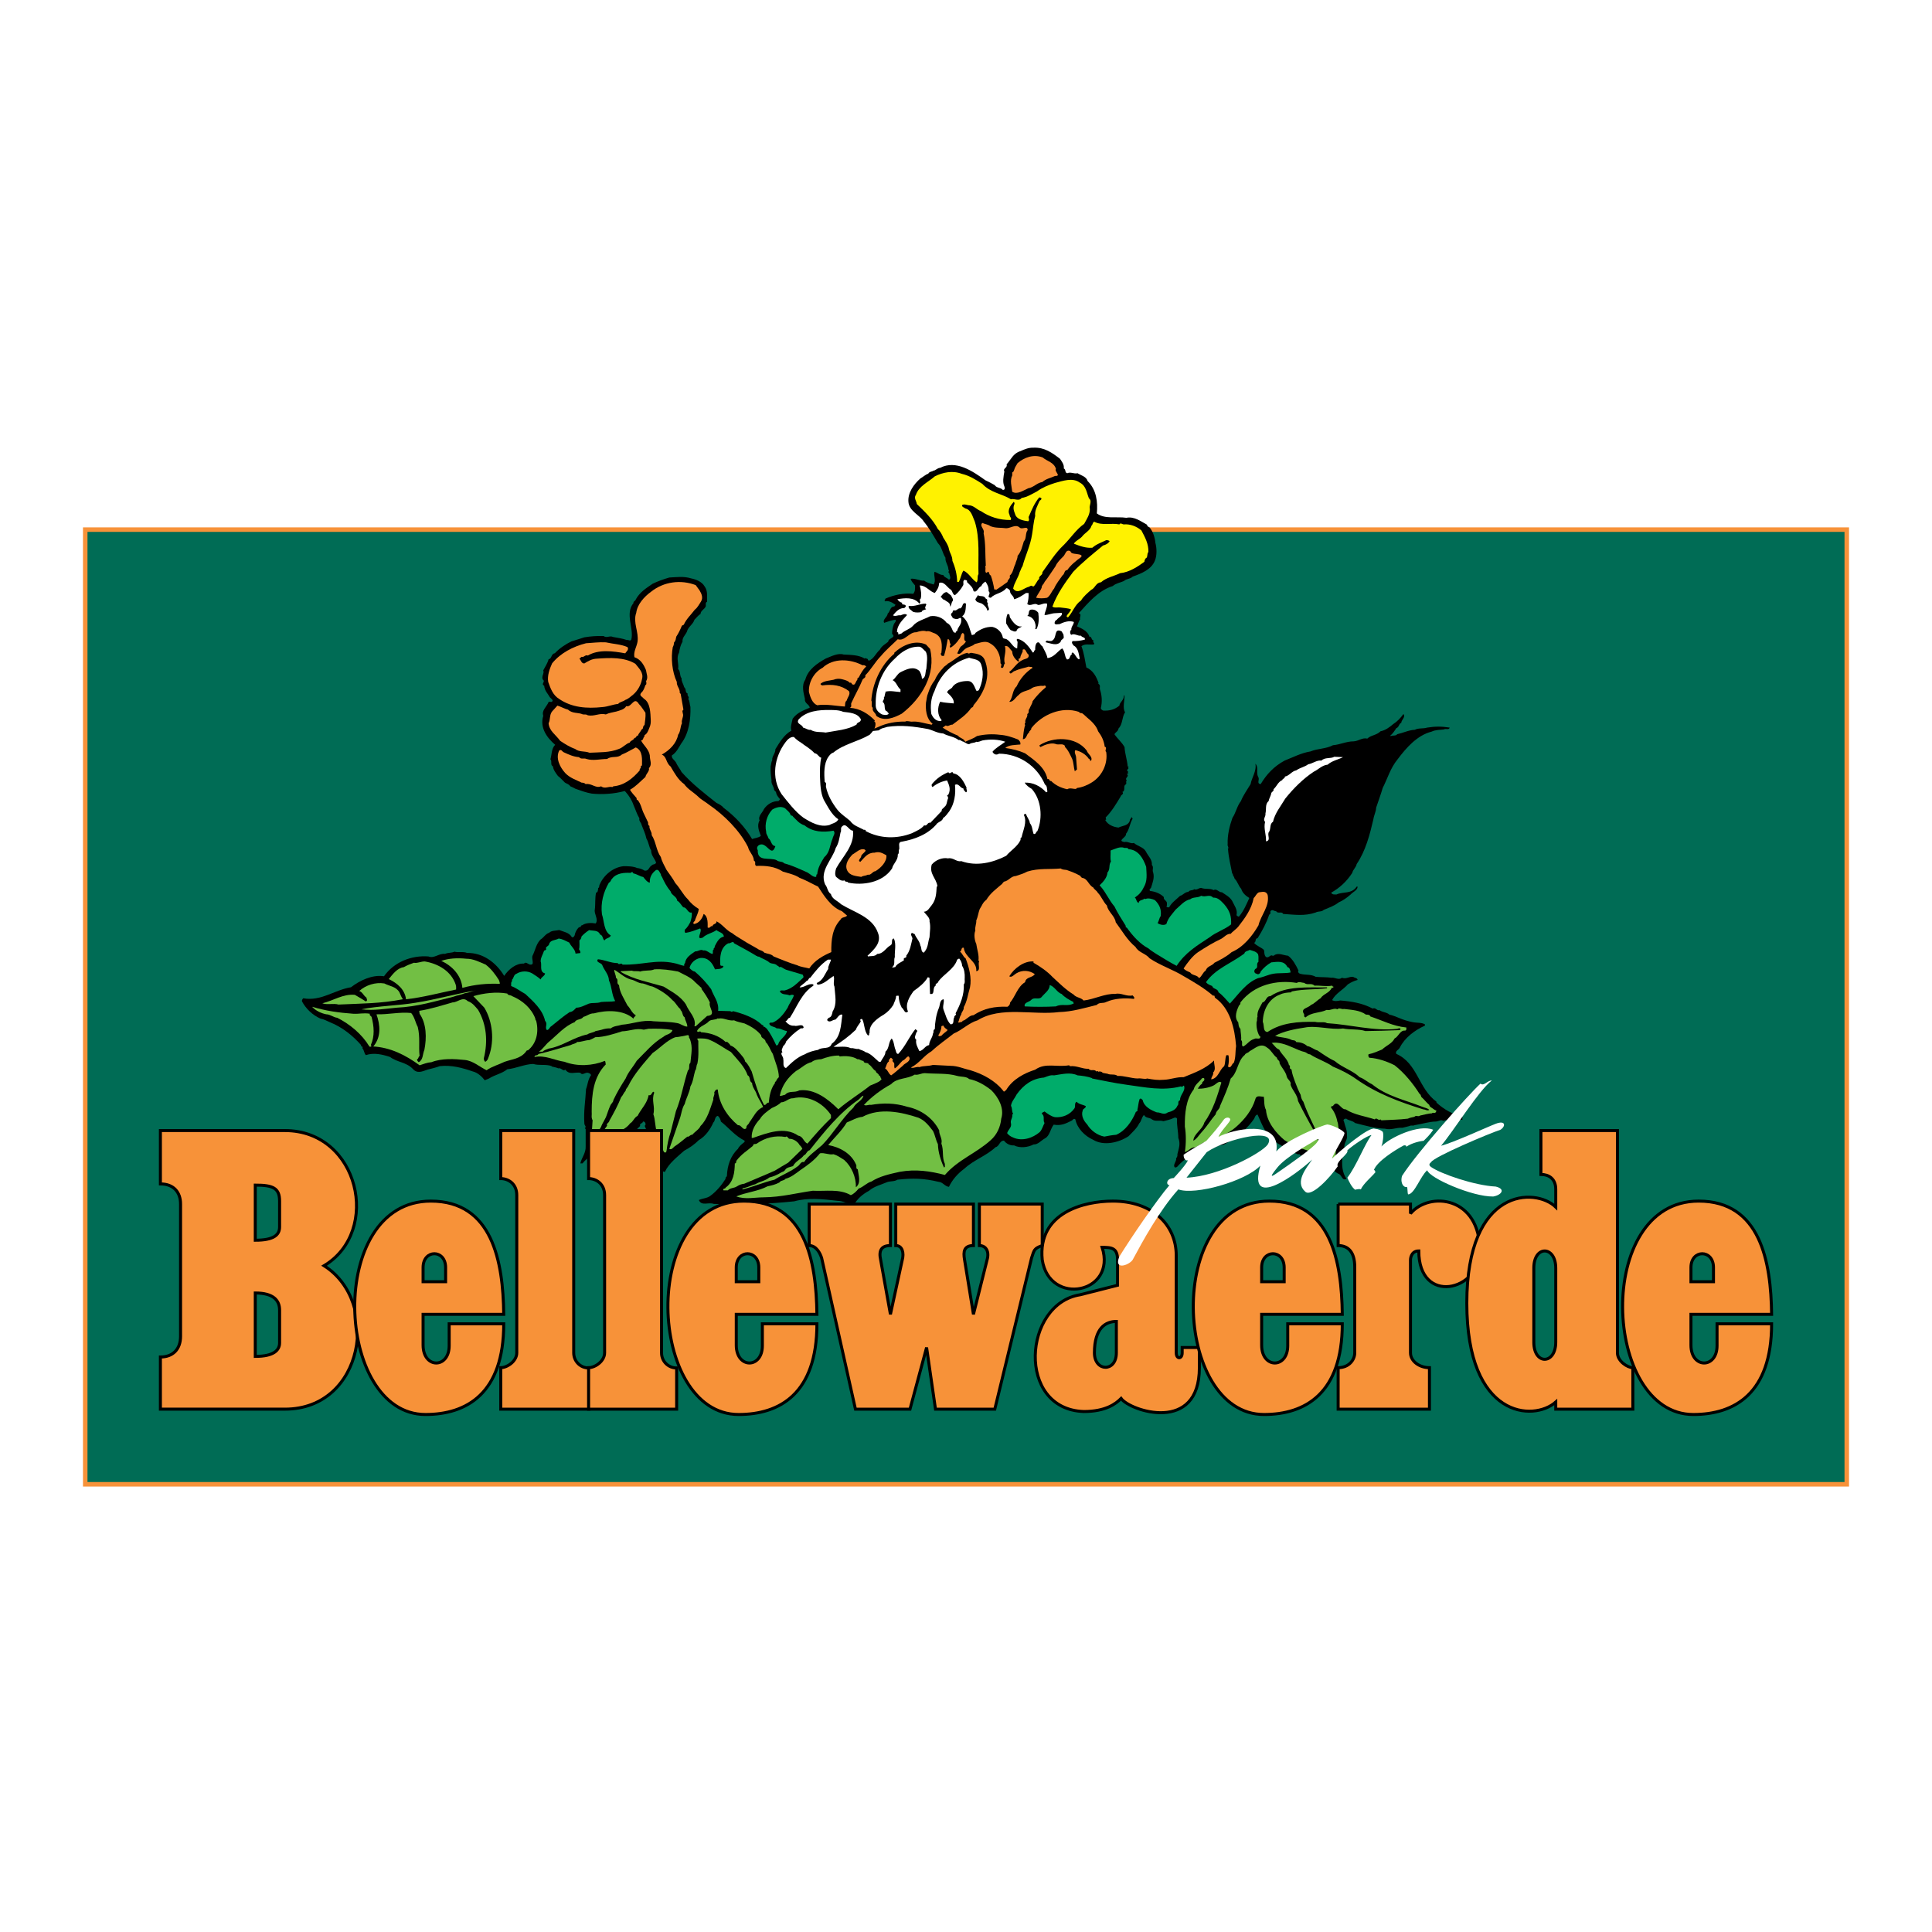
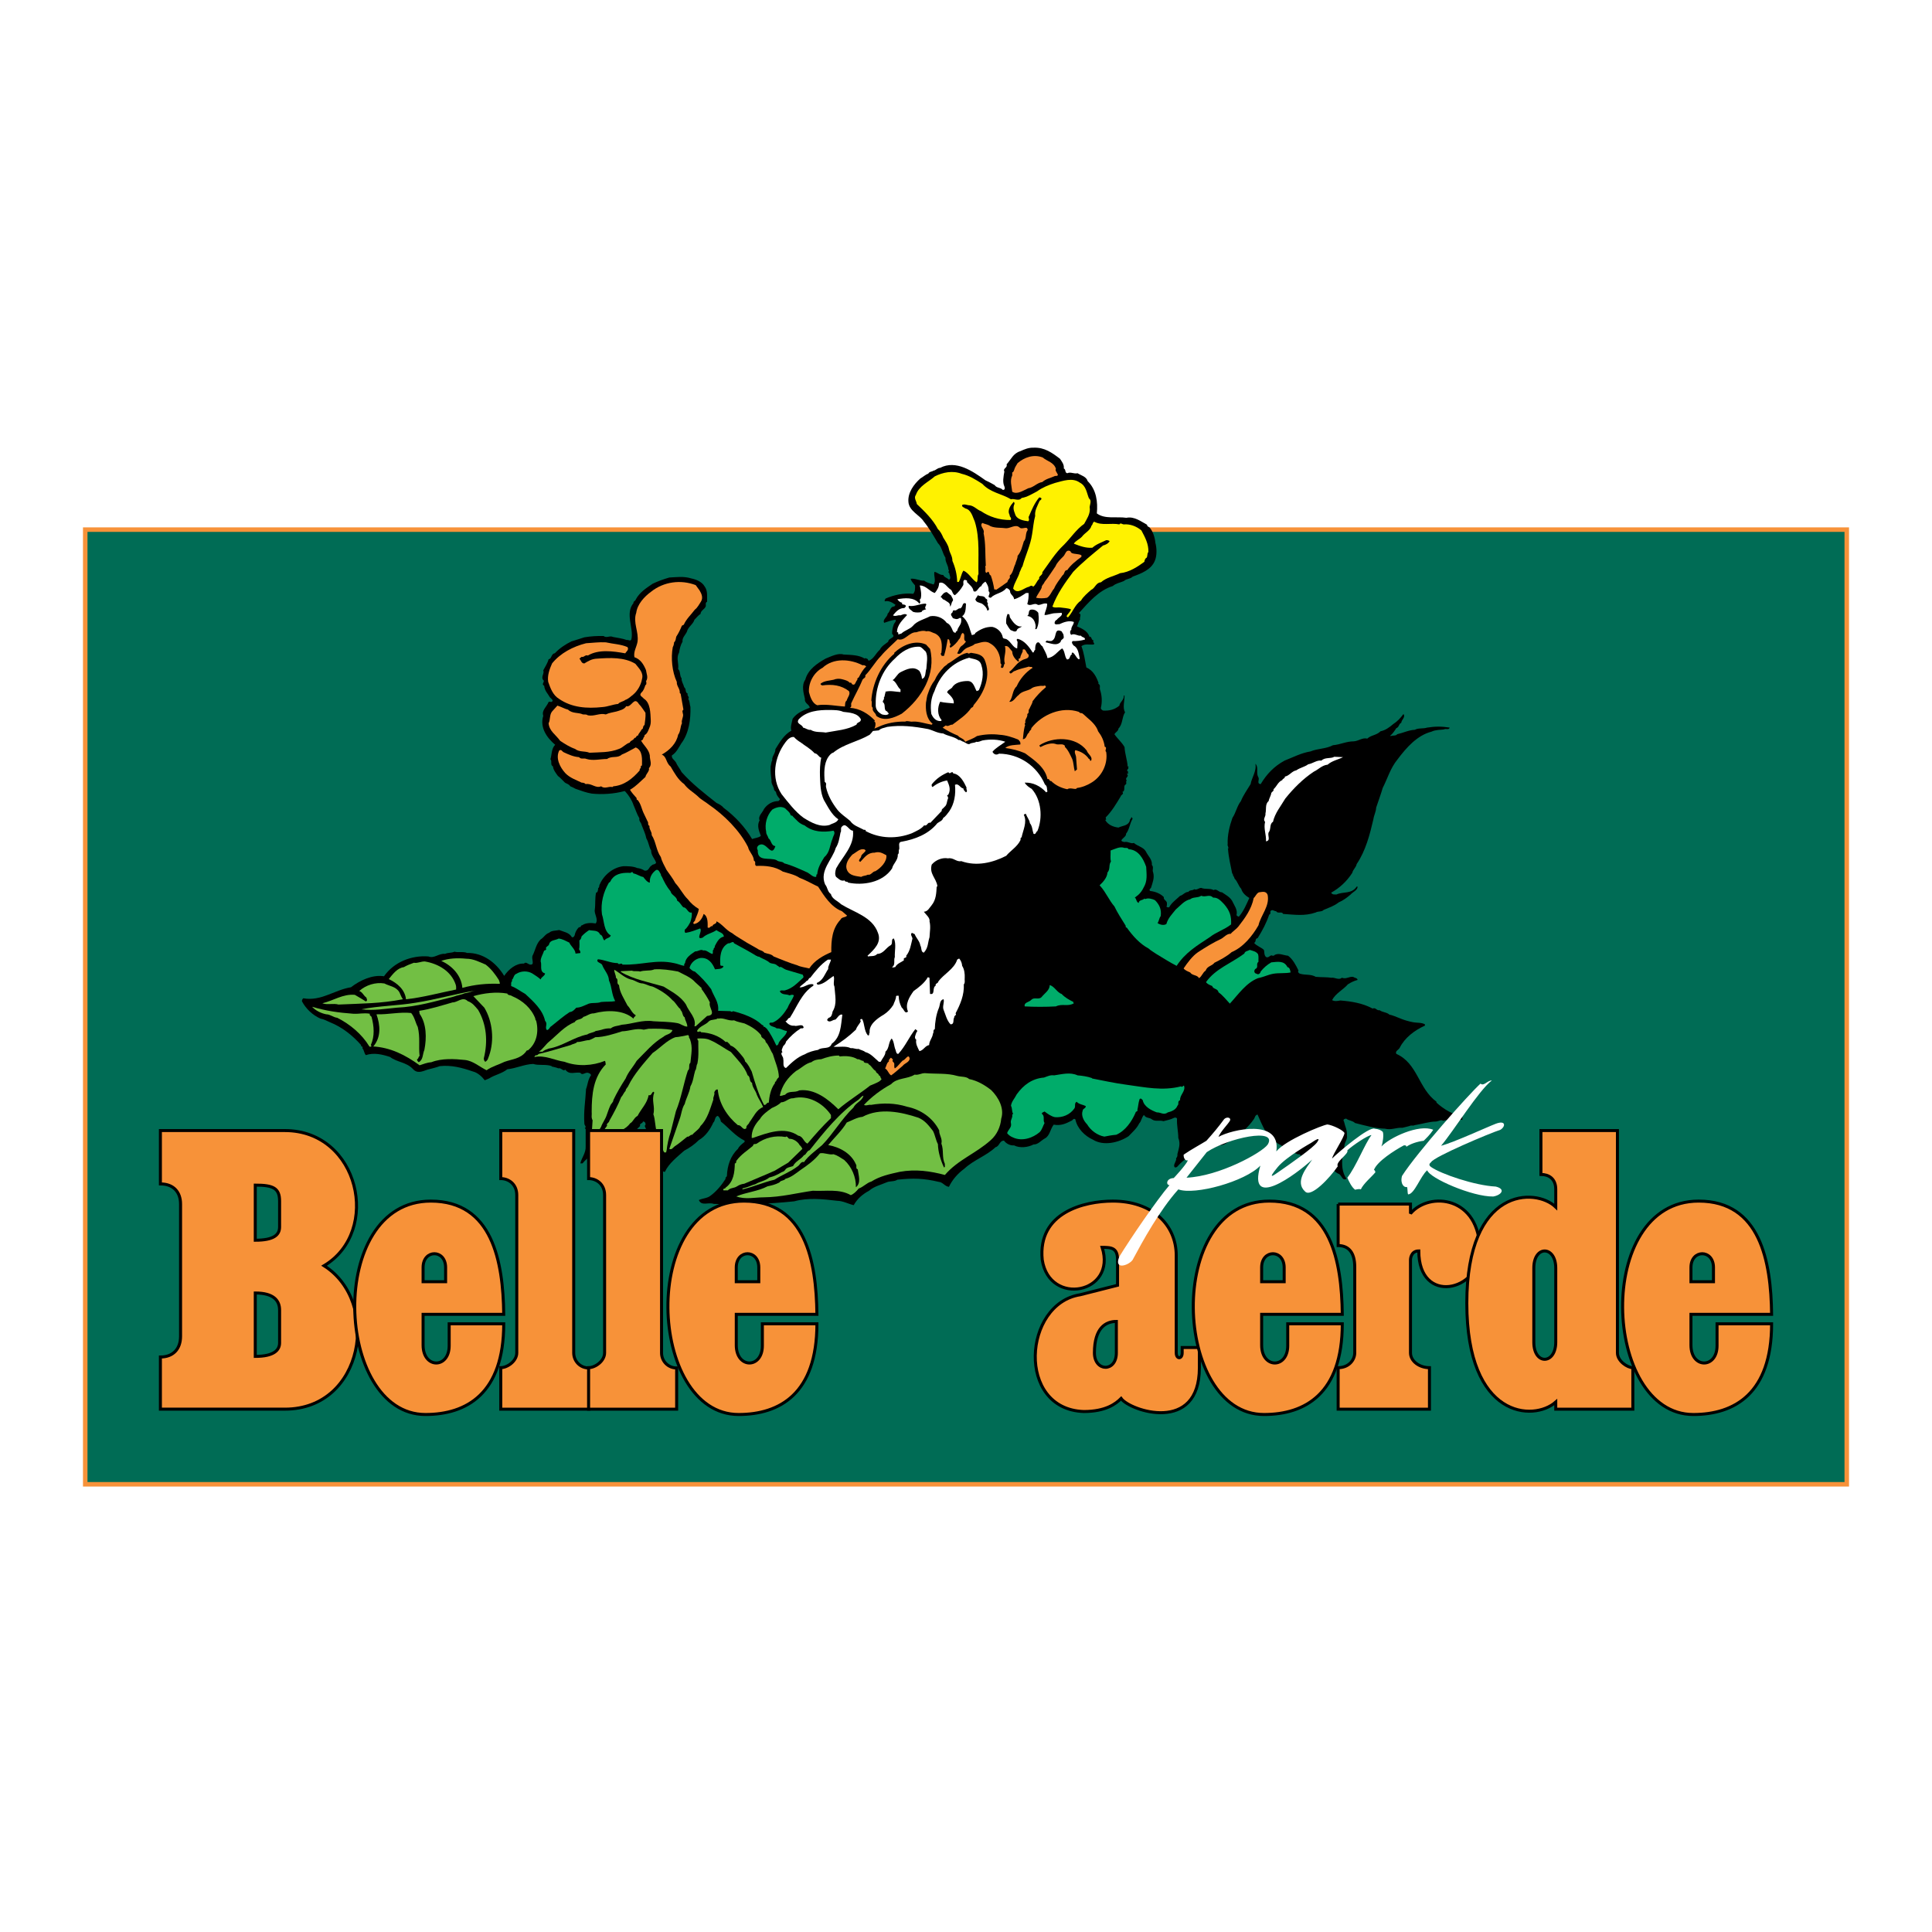
<svg xmlns="http://www.w3.org/2000/svg" version="1.0" id="Layer_1" x="0px" y="0px" width="192.756px" height="192.756px" viewBox="0 0 192.756 192.756" enable-background="new 0 0 192.756 192.756" xml:space="preserve">
  <g>
    <polygon fill-rule="evenodd" clip-rule="evenodd" fill="#FFFFFF" points="0,0 192.756,0 192.756,192.756 0,192.756 0,0  " />
    <polygon fill-rule="evenodd" clip-rule="evenodd" fill="#006C55" stroke="#F79239" stroke-width="0.45" stroke-miterlimit="2.613" points="   184.252,148.088 184.252,52.841 8.504,52.841 8.504,148.088 184.252,148.088  " />
    <path fill-rule="evenodd" clip-rule="evenodd" d="M105.751,45.768c0.165,0.257,0.439,0.567,0.384,0.97   c0.239,0.109,0.073,0.421,0.349,0.476c0.329-0.165,0.659,0.091,1.024,0c0.349,0.22,0.879,0.33,1.007,0.787   c0.879,0.86,1.025,2.086,0.916,3.221c0.805,0.604,1.977,0.293,2.947,0.439c0.806-0.165,1.482,0.384,2.068,0.695   c-0.019,0.201,0.219,0.183,0.312,0.348c0.292,0.384,0.476,0.97,0.513,1.446c0.146,0.531,0.164,1.262-0.037,1.756   c-0.348,0.934-1.392,1.318-2.233,1.629c-0.257,0.256-0.604,0.183-0.879,0.439c-0.384,0.165-0.787,0.22-1.098,0.494   c-1.41,0.439-2.417,1.628-3.387,2.708c0.33,0.11,0.036,0.439,0.128,0.622c-0.165,0.202-0.202,0.476-0.312,0.695   c0.477,0.202,1.099,0.494,1.228,1.025c0.273-0.037,0.164,0.348,0.438,0.384c-0.201,0.165,0.238,0.311-0.037,0.403   c-0.401,0.036-0.823-0.11-1.189,0.165c0.257,0.659,0.366,1.464,0.494,2.123c0.678,0.293,1.007,0.933,1.227,1.574l-0.055,0.037   c0.293,0.165,0.128,0.329,0.183,0.585c0.202,0.567,0.238,1.245,0.093,1.83c-0.02,0.146,0.128,0.219,0.219,0.274   c0.622,0.037,1.153-0.091,1.63-0.494c0-0.311,0.493-0.567,0.438-1.006h0.073c0.019,0.513-0.22,1.226,0.055,1.666   c-0.329,0.494-0.22,1.189-0.659,1.628c-0.018,0.274-0.292,0.348-0.402,0.567c0.293,0.439,0.714,0.769,1.007,1.281   c0.036,0.677,0.274,1.317,0.312,1.939c0.237,0-0.073,0.128,0.092,0.22c-0.092,0-0.165,0.128-0.129,0.256   c0.22,0.018-0.072,0.165,0.129,0.219l-0.184,0.037c0.329,0.293-0.256,0.366,0,0.659c-0.165,0.165,0.092,0.329-0.165,0.439   c-0.183,0.201,0.056,0.604-0.274,0.713c0.22,0.201-0.183,0.311-0.164,0.439c-0.439,0.732-0.879,1.482-1.502,2.104l0.056,0.22   c-0.056-0.019-0.073,0.018-0.092,0.036c0.257,0.476,0.806,0.695,1.317,0.75c0.385-0.202,0.953-0.147,1.136-0.696   c-0.055-0.109,0.146-0.183,0.128-0.311c0.128-0.055,0.092,0.073,0.146,0.128c-0.293,0.476-0.312,1.061-0.659,1.5   c0.073,0.366-0.952,0.695-0.146,0.823c0.312-0.091,0.622,0.202,0.934,0.092c0.367,0.329,0.934,0.402,1.19,0.841   c0.201,0.439,0.658,0.805,0.604,1.354c0.22,0.238,0,0.494,0.128,0.75c0.146,0.549-0.055,1.006-0.219,1.537   c-0.073,0.091-0.238,0.183-0.073,0.311c0.513,0.055,1.006,0.256,1.354,0.604c-0.055,0.312,0.311,0.33,0.311,0.623   c-0.018,0.091,0.037,0.238-0.055,0.311c0.055,0.11,0.165,0.091,0.274,0.091c0.257-0.476,0.678-0.75,1.099-1.152   c0.257-0.037,0.494-0.403,0.823-0.385c0.11-0.22,0.422-0.109,0.586-0.274c0.238,0.128,0.439-0.128,0.695-0.128   c0.367,0.165,0.916,0.018,1.228,0.219c0.329-0.183,0.512,0.238,0.841,0.22c0.367,0.256,0.752,0.439,1.007,0.842   c0.203,0.458,0.586,0.897,0.44,1.446c0.073,0.055,0.146,0.165,0.256,0.128c0.476-0.567,0.732-1.208,1.025-1.848   c-0.329-0.201-0.695-0.494-0.806-0.915c-0.274-0.274-0.366-0.732-0.658-1.006c-0.055-0.11-0.055-0.238-0.166-0.311   c0.056-0.073-0.073-0.183-0.092-0.274c-0.146-0.769-0.347-1.537-0.401-2.361h-0.037c0.184-0.128-0.072-0.384,0-0.494   c-0.037-0.897,0.184-1.812,0.476-2.635c0.33-0.476,0.477-1.226,0.843-1.665c0.237-0.604,0.622-1.116,0.97-1.702   c0.092-0.604,0.623-1.318,0.476-2.031c0.349,0.348,0.055,0.878,0.275,1.317c0.201,0.238-0.202,0.677,0.256,0.714   c0.586-0.988,1.336-1.775,2.38-2.343c0.843-0.329,1.666-0.768,2.581-0.914c0.75-0.312,1.52-0.238,2.252-0.623   c0.713-0.055,1.317-0.384,2.051-0.384c0.494-0.019,0.878-0.403,1.372-0.274c0.349-0.348,0.935-0.33,1.318-0.732   c0.476-0.091,0.879-0.385,1.263-0.714c0.421-0.274,0.714-0.585,1.025-1.006c0.237,0.311-0.202,0.567-0.22,0.878   c-0.257,0.092-0.201,0.439-0.494,0.531c-0.164,0.256-0.385,0.585-0.604,0.75c0.019,0.018,0.037,0.055,0.073,0.037   c0.146-0.091,0.477,0.019,0.623-0.183c0.585-0.128,1.171-0.421,1.757-0.439c0.348-0.201,0.842-0.091,1.227-0.22   c0.806-0.128,1.446-0.128,2.252,0c-0.093,0.275-0.366,0.055-0.587,0.183c-0.347,0.055-0.805,0.018-1.226,0.22   c-1.428,0.366-2.509,1.592-3.387,2.763c-0.732,0.896-0.988,1.885-1.483,2.854c-0.183,0.622-0.438,1.317-0.658,1.976   c0,0.366-0.22,0.75-0.274,1.153c-0.349,1.501-0.769,3.147-1.666,4.465c-0.073,0.366-0.365,0.53-0.439,0.878   c-0.568,0.878-1.281,1.519-2.105,1.976c0.129,0.238,0.329,0.165,0.531,0.183c0.659-0.311,1.501-0.019,2.014-0.787h0.091   c0,0.366-0.476,0.53-0.695,0.787c-0.384,0.33-0.731,0.585-1.189,0.787c-0.494,0.384-0.952,0.512-1.501,0.75   c-0.202,0.219-0.549,0.11-0.788,0.256c-1.116,0.384-2.104,0.22-3.258,0.146c-0.109-0.293-0.549,0.018-0.695-0.275   c-0.164,0.019-0.312-0.146-0.439-0.091c-0.294,0.091,0.019,0.329-0.257,0.439c-0.256,0.787-0.677,1.591-1.152,2.342   c-0.312,0.054-0.093,0.329-0.349,0.476c0.256,0.311,0.732,0.458,0.971,0.695c0.073,0.183,0,0.531,0.22,0.713   c0.292,0.146,0.421-0.292,0.659-0.128c0.055-0.018,0.146,0.018,0.164-0.055c0.421-0.274,0.916,0.018,1.373,0.055   c0.476,0.348,0.787,0.951,1.043,1.482c-0.109,0.109,0.019,0.275,0.146,0.31c0.549,0.166,1.062,0.02,1.574,0.312   c0.623,0.055,1.008,0.018,1.575,0.092c0.311-0.057,0.731,0.273,1.025,0c0.457,0.164,0.677-0.129,1.135-0.092   c0.092,0.109,0.421,0.092,0.438,0.311c-0.347,0.092-0.658,0.238-0.97,0.439c-0.476,0.549-1.227,0.896-1.574,1.574   c0.275,0.145,0.531,0.09,0.824,0.035c1.098,0.092,2.196,0.256,3.222,0.807c0.311-0.146,0.403,0.236,0.695,0.164   c0.292,0.219,0.732,0.201,0.971,0.438c0.311,0.057,0.714,0.24,1.006,0.35c0.422,0.182,0.861,0.311,1.318,0.402   c0.458,0.092,0.879,0.018,1.227,0.219v0.129c-1.024,0.457-2.014,1.207-2.508,2.195c-0.11,0.238-0.495,0.33-0.348,0.623   c2.142,0.951,2.196,3.457,4.009,4.775v0.092c0.731,0.658,1.61,1.189,2.582,1.371v0.348c-0.659-0.072-1.301-0.072-1.923,0.092   c-0.202-0.146-0.476,0.055-0.715,0.074c-0.658,0-1.427,0.256-2.141,0.365c-0.092,0.074-0.294,0.02-0.366,0.037   c-0.256,0.092-0.55,0.146-0.823,0.219c-0.678-0.035-1.099,0.256-1.758,0.092c-0.952-0.018-1.978-0.311-2.984-0.566   c-0.257-0.256-0.622-0.221-0.879-0.439c-0.164,0-0.365,0.109-0.219,0.293c0.091,0.457,0.329,0.859,0.292,1.371   c0.092,0.439-0.329,0.77-0.256,1.264c-0.256,0.219-0.055,0.621-0.183,0.879c-0.093,0.713-0.055,1.592,0.401,2.195   c-0.456,0.273-0.475-0.439-0.841-0.512c-0.349-0.166-0.604-0.586-1.008-0.623c-0.476-0.275-1.024-0.385-1.481-0.695   c-0.294-0.109-0.732-0.184-0.971-0.439l-0.312-0.055c-0.018-0.219-0.257-0.055-0.348-0.164c-0.329-0.092-0.623-0.402-0.934-0.402   c-0.201-0.146-0.457-0.238-0.604-0.439c-0.66-0.293-1.19-0.805-1.593-1.41c-0.294-0.529-0.568-1.152-0.787-1.664   c-0.257,0.037-0.257,0.311-0.385,0.475c-0.586,0.842-1.3,1.41-2.069,2.031c-0.438,0.092-0.787,0.586-1.226,0.531   c-1.501,0.477-3.186,0.859-4.229,2.049c-0.091,0.129-0.256,0.258-0.384,0.146c-0.146-0.273,0.238-0.586,0.165-0.877   c0.128-0.111,0.146-0.293,0.128-0.404c0.146-0.604,0.329-1.023,0.091-1.627c0-0.66-0.164-1.209-0.128-1.922   c-0.072-0.146-0.256-0.109-0.347-0.055c-0.312,0.164-0.678,0.219-1.008,0.311c-0.421-0.129-0.805,0.072-1.153-0.184   c-0.237-0.201-0.604-0.09-0.786-0.438c-0.239,0.219-0.257,0.639-0.477,0.84c-0.22,0.477-0.659,0.861-1.062,1.281   c-0.971,0.641-2.49,1.008-3.552,0.348c-0.806-0.365-1.574-1.115-1.757-2.031c-0.202-0.146-0.238,0.092-0.402,0.146   c-0.568,0.293-1.062,0.514-1.758,0.385c-0.348,0.439-0.385,1.117-0.879,1.373c-0.403,0.219-0.678,0.621-1.135,0.604   c-0.55,0.293-1.373,0.385-1.94,0.092c-0.422,0.037-0.806-0.201-1.008-0.477c-0.457,0-0.439,0.568-0.842,0.658   c-0.934,0.879-2.142,1.244-3.111,2.143c-0.677,0.494-1.208,1.115-1.538,1.811c-0.402-0.037-0.622-0.475-1.006-0.494   c-1.52-0.365-2.581-0.385-4.137-0.219c-0.312,0.219-0.75,0.109-1.099,0.273c-0.585,0.256-1.208,0.385-1.721,0.824   c-0.641,0.348-1.171,0.787-1.538,1.445c-0.549-0.129-1.043-0.422-1.666-0.439c-1.391-0.164-2.91-0.328-4.265,0.055   c-2.654,0.275-5.217,0.367-8.036,0.256c-0.531-0.201-1.208,0.258-1.483-0.383c0.384-0.184,0.842-0.166,1.172-0.439   c0.604-0.439,1.135-1.098,1.501-1.684c-0.073-0.146,0.128-0.184,0.128-0.293c0.037-0.988,0.348-1.994,1.099-2.689   c0.11-0.256,0.366-0.459,0.623-0.66c0.073-0.035,0.036-0.109,0.036-0.164c-0.934-0.457-1.593-1.299-2.361-1.902   c-0.018-0.166-0.128-0.439-0.311-0.568c-0.33,0.074-0.238,0.514-0.439,0.66c-0.293,0.658-0.769,1.371-1.446,1.756   c-0.439,0.439-0.915,0.768-1.464,1.061c-0.677,0.605-1.556,1.281-1.922,2.105c-0.091,0.018-0.165-0.018-0.219-0.092   c-0.019-0.477-0.202-0.879-0.44-1.262c-0.384-0.695-0.458-1.264-0.97-1.85c-0.183-0.182,0.183-0.439-0.128-0.566   c-0.055-0.109-0.073-0.439-0.183-0.623l-0.091-0.219h0.055c0.11-0.146,0-0.439-0.22-0.402c-0.018,0.219-0.384,0.164-0.274,0.439   c-0.897,0.932-1.867,1.592-3.021,2.121c-0.165-0.035-0.292,0.037-0.348,0.129c-0.146-0.018-0.329,0.109-0.494,0.164   c-0.696,0.312-1.428,0.732-1.886,1.318h-0.22c0.128-0.566,0.568-1.043,0.531-1.701v-1.721l-0.091-0.092   c0.22-0.127-0.037-0.273-0.037-0.439c-0.092-1.262,0.11-2.305,0.165-3.457c0.165-0.404,0.183-0.971,0.494-1.373   c0-0.164-0.202-0.221-0.311-0.256c-0.275-0.057-0.568,0.311-0.751,0c-0.549-0.092-1.08,0.256-1.501-0.311   c-0.22,0.219-0.403-0.221-0.696-0.129c-0.201-0.092-0.439-0.129-0.659-0.184v-0.037c-0.549-0.219-1.281-0.035-1.849-0.219   c-0.915,0.037-1.684,0.439-2.581,0.531c-0.549,0.439-1.245,0.549-1.812,0.914l-0.439,0.184c-0.257-0.348-0.714-0.77-1.19-0.879   c-1.062-0.365-2.123-0.658-3.295-0.531c-0.385,0.146-0.806,0.238-1.227,0.35c-0.531,0.182-1.025,0.438-1.483-0.092   c-0.641-0.66-1.556-0.641-2.251-1.172c-0.769-0.256-1.629-0.457-2.417-0.184c-0.183-0.201-0.165-0.494-0.348-0.695   c0.11-0.219-0.202-0.127-0.128-0.311c-0.842-0.951-1.886-1.793-3.131-2.287c-0.293-0.129-0.585-0.293-0.915-0.348   c-0.787-0.348-1.446-0.971-1.849-1.721c-0.019-0.127,0.036-0.219,0.128-0.311c1.757,0.328,3.13-0.842,4.759-1.098   c0.879-0.678,2.124-1.281,3.295-1.098c1.007-1.428,2.746-2.105,4.43-1.977c0.585,0.238,1.043-0.33,1.666-0.256   c0.293-0.146,0.641-0.073,0.934-0.22c0.33,0.11,0.897-0.037,1.263,0.128c1.557-0.037,2.893,0.951,3.698,2.288   c0.439-0.659,1.19-1.281,1.977-1.226c0.165-0.22,0.384,0.036,0.567,0.091c0.604,0.109,0.092-0.604,0.311-0.933   c0.256-0.531,0.348-1.153,0.788-1.574c0.292-0.164,0.476-0.549,0.842-0.659c0.238-0.238,0.659-0.201,1.007-0.274   c0.439,0.183,0.988,0.238,1.263,0.714c0.146,0.055,0.238-0.091,0.274-0.183c0.055-0.311,0.202-0.585,0.439-0.823   c0.201,0.091,0.146-0.202,0.311-0.183c0.366-0.256,0.897-0.256,1.355-0.183c0.292-0.439-0.184-0.934-0.092-1.391   c0.073-0.494,0-1.153,0.128-1.684c0.22-0.037,0.146-0.256,0.22-0.384l-0.037-0.055c0.183-0.073,0.092-0.274,0.183-0.384   c0.403-0.933,1.336-1.702,2.361-1.812c0.44,0,0.971,0,1.374,0.183c0.219,0.018,0.512,0.109,0.732,0.256   c0.439,0.073,0.421-0.366,0.714-0.512c0.11-0.165,0.33-0.055,0.439-0.274c-0.11-0.384-0.513-0.732-0.494-1.226   c-0.22-0.33-0.238-0.805-0.476-1.189c-0.092-0.476-0.312-0.915-0.476-1.354c-0.037-0.238-0.293-0.384-0.22-0.659   c-0.256-0.421-0.384-0.878-0.586-1.317c-0.164-0.495-0.458-0.952-0.787-1.318l-0.091-0.091c-1.062,0.292-2.27,0.366-3.295,0.256   c-0.549-0.091-1.08-0.292-1.611-0.476c-0.146-0.091-0.366-0.183-0.531-0.256c-0.128-0.22-0.348-0.238-0.531-0.366   c-0.201-0.183-0.476-0.512-0.696-0.659c-0.201-0.274-0.476-0.623-0.494-0.952c-0.312-0.146-0.055-0.531-0.256-0.713   c0.146-0.476,0.091-1.08,0.476-1.446c-0.824-0.695-1.557-1.72-1.19-2.891c-0.184-0.549,0.329-0.878,0.53-1.373   c0.128-0.109,0.312,0.11,0.403-0.128c0-0.146-0.183-0.237-0.274-0.348c-0.22-0.402-0.513-0.622-0.568-1.153   c-0.366-0.183,0.165-0.402-0.128-0.604c-0.183-0.33,0.165-0.622,0.037-0.933c0.183-0.348,0.439-0.732,0.53-1.098   c0.348-0.073,0.238-0.549,0.623-0.604c0.476-0.512,1.098-0.915,1.666-1.189c0.421-0.128,0.842-0.256,1.281-0.402   c0.659-0.11,1.263-0.146,1.922-0.128c0.292,0.238,0.622-0.073,0.933,0.092c0.458,0.091,0.952,0.146,1.391,0.311   c0.11-0.073,0.33,0.165,0.439-0.055c0.275-1.116-0.659-2.58,0.22-3.642c-0.055-0.165,0.202-0.202,0.22-0.348   c0.402-0.75,1.08-1.153,1.684-1.574c0.531-0.256,1.098-0.458,1.666-0.622c0.75-0.037,1.428-0.146,2.197,0.091   c0.458,0.092,1.062,0.33,1.318,0.787c0.348,0.457,0.238,1.061,0.256,1.537c-0.201,0.091-0.109,0.293-0.128,0.439   c-0.11,0.33-0.513,0.42-0.531,0.787c-0.238,0.128-0.403,0.384-0.604,0.567c-0.128,0.458-0.641,0.713-0.75,1.189   c-0.128,0.311-0.494,0.604-0.439,1.006c-0.184,0.293-0.293,0.714-0.348,1.098c-0.311,0.549,0,1.062-0.091,1.628   c0.256,0.238,0.128,0.659,0.348,0.934c-0.037,0.293,0.183,0.567,0.256,0.878c0.256,0.22,0.037,0.494,0.366,0.659   c-0.146,0.165,0.22,0.311,0.037,0.512c0.165,0.22,0.128,0.512,0.22,0.805c0.037,1.208-0.146,2.635-0.916,3.641   c-0.274,0.439-0.494,0.915-0.934,1.189c-0.055,0.293,0.238,0.439,0.403,0.695c0.146,0.348,0.403,0.641,0.567,0.97   c1.062,1.189,2.233,2.086,3.479,3.074c0.238,0.11,0.53,0.256,0.695,0.476c1.171,0.878,2.16,1.94,2.856,3.129   c0.292-0.11,0.622-0.11,0.878-0.312c-0.183-0.457-0.421-1.061-0.128-1.537c-0.183-0.457,0.293-0.768,0.44-1.152   c0.366-0.513,0.878-0.787,1.446-0.787c0.036-0.073,0.182-0.11,0.127-0.219c-0.201-0.238-0.33-0.385-0.384-0.696   c-0.091-0.11-0.146-0.11-0.183-0.219c-0.019-0.33-0.311-0.567-0.256-0.933c-0.055-0.458-0.109-0.842-0.091-1.391   c0.055-0.165,0.055-0.439,0.165-0.622c-0.055-0.384,0.33-0.677,0.312-1.098c0.439-0.695,0.842-1.427,1.593-1.848   c-0.128-0.366,0.055-0.787,0.128-1.189c0.458-0.622,1.062-0.823,1.703-1.098c-0.019-0.33-0.549-0.439-0.477-0.878   c-0.128-0.586-0.366-1.336,0.037-1.921c0.275-1.024,1.19-1.628,2.032-2.104c0.549-0.219,1.245-0.585,1.794-0.403   c0.751,0.037,1.501,0.037,2.105,0.403c0.11-0.128,0.202,0.073,0.312,0.037c-0.037,0.073,0.055,0.128,0.091,0.183   c0.513-0.201,0.695-0.75,1.098-1.098c0.183-0.384,0.531-0.549,0.842-0.805c0-0.384,0.842-0.384,0.384-0.787   c0-0.329,0.055-0.641,0.183-0.97c0.055-0.128,0.238-0.238,0.165-0.439c-0.348,0.037-0.769,0.183-1.135,0.312   c-0.201-0.33,0.33-0.568,0.347-0.915c0.275-0.22,0.22-0.714,0.659-0.714l0.128-0.165c-0.293-0.22-0.714-0.458-1.043-0.348   c-0.128-0.092,0.037-0.183,0.037-0.275c0.842-0.366,1.849-0.585,2.764-0.476c0.201-0.219,0.201-0.531,0.183-0.841   c-0.183-0.238-0.348-0.366-0.439-0.659c0.458-0.073,0.916,0.22,1.355,0.183c0.274,0.22,0.604,0.274,0.933,0.384   c0.293-0.365-0.018-0.878,0.092-1.262c0.292,0.055,0.512,0.329,0.878,0.311c0.074,0.238,0.384,0.274,0.567,0.476   c0.275-0.128,0.037-0.44,0.037-0.659c-0.22-0.091,0.073-0.238-0.092-0.347c0-0.439-0.329-0.732-0.292-1.189   c-0.311-0.458-0.348-1.062-0.75-1.446c-0.458-0.769-0.897-1.538-1.409-2.159c-0.403-0.659-1.483-1.043-1.538-1.977   c-0.073-0.915,0.549-1.756,1.19-2.324c0.238-0.128,0.531-0.403,0.787-0.476c0.128-0.238,0.366-0.183,0.531-0.311   c0.201,0,0.384-0.274,0.659-0.274c1.574-0.823,3.24,0.33,4.521,1.245c0.312,0.146,0.604,0.292,0.916,0.476   c0.201,0.311,0.586,0.22,0.805,0.476c0.22,0.037,0.238-0.183,0.165-0.347c-0.201-0.421-0.092-0.97,0-1.482   c-0.183-0.33,0.349-0.366,0.22-0.714c0.458-0.512,0.659-1.098,1.373-1.317c0.403-0.183,0.823-0.366,1.318-0.348   C104.213,44.616,104.981,45.183,105.751,45.768L105.751,45.768z" />
    <path fill-rule="evenodd" clip-rule="evenodd" fill="#FFF200" d="M95.939,47.269c0.787,0.183,1.409,0.586,2.069,1.007   c0.805,0.878,1.922,0.97,2.855,1.537c0.33-0.109,0.787,0.238,1.062-0.128c0.567-0.091,1.08-0.421,1.538-0.659   c0.531-0.384,1.153-0.64,1.794-0.842c0.787-0.201,1.739-0.567,2.471-0.037c0.641,0.329,0.678,0.988,0.915,1.574   c0.366,0.274-0.018,0.731,0.093,1.061c0,0.567-0.293,0.97-0.567,1.482c-0.807,0.567-1.319,1.391-2.033,2.104   c-0.859,0.805-1.464,1.812-2.141,2.727c0.072,0.292-0.403,0.366-0.312,0.659c-0.274,0.238-0.348,0.641-0.623,0.787   c-0.055-0.165-0.274-0.11-0.385,0c-0.529,0.091-1.135,0.823-1.592,0.183c0.11-0.604,0.513-1.08,0.659-1.665   c0.109-0.183,0.146-0.403,0.274-0.567c0.293-1.08,0.787-2.068,0.952-3.166c0.109-0.622,0.146-1.263,0.312-1.848   c-0.074-0.531,0.237-1.025,0.438-1.5c0.055-0.073,0.22-0.128,0.183-0.256c-0.055-0.074-0.128-0.092-0.219-0.092   c-0.477,0.567-0.732,1.208-1.008,1.848c-0.146,0.183,0.11,0.366-0.091,0.53c-0.513-0.073-1.172-0.182-1.318-0.75   c-0.128-0.33-0.219-0.622-0.055-0.97c0.019-0.092,0-0.165-0.073-0.22c-0.293,0.329-0.677,0.824-0.402,1.318   c-0.037,0.183,0.256,0.292,0.091,0.494c-1.116,0.018-2.142-0.33-2.947-0.879c-0.402-0.146-0.695-0.53-1.134-0.585   c-0.257,0-0.495-0.165-0.75-0.036c-0.055,0.219,0.201,0.237,0.311,0.347c0.604,0.128,0.732,0.842,0.952,1.318   c0.531,1.702,0.312,3.623,0.366,5.233c-0.165,0.256,0,0.549-0.183,0.823c-0.477-0.292-0.77-0.933-1.318-1.171   c-0.238,0.348-0.256,0.787-0.476,1.134H95.5c-0.019-0.732-0.183-1.427-0.477-2.104c0-0.494-0.256-0.75-0.348-1.189   c-0.073-0.402-0.366-0.805-0.567-1.134c-0.11-0.274-0.292-0.641-0.531-0.842c-0.494-0.969-1.354-1.793-2.105-2.507   c-0.037-0.311-0.33-0.604-0.092-0.915c0.293-0.878,1.245-1.281,1.886-1.848C94.072,47.123,95.042,46.921,95.939,47.269   L95.939,47.269z" />
    <path fill-rule="evenodd" clip-rule="evenodd" fill="#FFF200" d="M111.683,52.319c0.109-0.201,0.292,0,0.438,0   c0.622-0.055,1.263,0.183,1.758,0.604c0.348,0.659,0.731,1.336,0.695,2.159c-0.146,0.11-0.055,0.403-0.183,0.568   c-0.165,0.073-0.201,0.292-0.22,0.402c-0.622,0.458-1.483,1.043-2.416,1.134c-0.641,0.312-1.355,0.421-1.922,0.915   c-0.495,0.018-0.568,0.585-0.971,0.75c-0.349,0.312-0.77,0.659-1.007,1.062c-0.604,0.403-0.824,1.153-1.281,1.665   c-0.073,0.037-0.11-0.036-0.165-0.091c0.073-0.219,0.421-0.476,0.438-0.695c-0.329-0.128-0.714-0.128-1.061-0.183   c-0.202-0.036-0.586,0.073-0.788-0.091c0.477-1.281,1.245-2.36,2.069-3.458c0.952-0.988,1.939-1.775,2.983-2.635   c0.256-0.055,0.55-0.219,0.659-0.438c-0.109-0.074-0.22-0.11-0.348-0.092c-0.476,0.238-0.971,0.385-1.373,0.751   c-0.641,0.055-1.245-0.165-1.849-0.403c0.146-0.274,0.567-0.439,0.805-0.695c0.275-0.384,0.843-0.623,0.952-1.098   c0.146-0.11,0.092-0.311,0.274-0.402C109.925,52.466,110.858,52.155,111.683,52.319L111.683,52.319z" />
    <path fill-rule="evenodd" clip-rule="evenodd" fill="#FFFFFF" d="M96.47,58.065c0.275,0.293,0.604,0.512,0.659,0.915   c0.348,0.201,0.439-0.384,0.787-0.512c0.055-0.202,0.256-0.348,0.402-0.439c0.184,0.238,0.348,0.567,0.312,0.952   c0.312,0.274-0.293,0.604,0.22,0.659c0.439-0.458,1.153-0.439,1.538-0.952c0.165-0.018,0.311,0.128,0.384,0.256   c-0.019,0.384,0.385,0.476,0.403,0.842c0.439-0.11,0.805-0.366,1.189-0.622h0.256c0.02,0.347-0.018,0.75-0.128,1.098   c0.349,0.293,0.695-0.201,1.062,0.092c0.33,0.018,0.55-0.22,0.915-0.128c0.037,0.384-0.237,0.823-0.256,1.134   c0.33,0.019,0.696-0.183,1.099-0.183l0.604-0.036c0.164,0.292-0.349,0.475-0.477,0.695c-0.146,0.055-0.237,0.201-0.219,0.366   c0.109,0.165,0.311,0.055,0.475,0.073c0.439-0.202,0.971-0.403,1.447-0.22c-0.019,0.292-0.294,0.476-0.256,0.805   c-0.129-0.019-0.038,0.128-0.129,0.165c0.036,0.11,0,0.238,0.129,0.311c0.292-0.183,0.621,0.128,0.97,0.091   c0.11,0.202,0.439,0.128,0.384,0.385c-0.384,0.109-0.842,0.165-1.226,0.146c-0.147,0.165,0,0.293,0.091,0.438   c0.477,0.239,0.513,0.824,0.622,1.318l-0.091,0.073c-0.293-0.183-0.348-0.531-0.622-0.695c-0.038,0.037-0.11,0.073-0.093,0.128   l0.055,0.055c-0.292,0.073-0.164,0.549-0.53,0.512c-0.256-0.311-0.184-0.823-0.476-1.098c-0.477,0.311-0.806,0.896-1.465,0.97   c-0.073-0.421-0.329-0.805-0.512-1.189c-0.221-0.092-0.257-0.512-0.531-0.348c-0.183,0.183-0.183,0.494-0.183,0.713l-0.129,0.128   L103.188,65c-0.055,0.055-0.091,0.128-0.164,0.091c-0.349-0.567-0.842-1.208-1.501-1.354c-0.201,0.092,0.018,0.22,0,0.348   l-0.037,0.604c-0.402-0.037-0.622-0.677-1.062-0.915c-0.128-0.073-0.366-0.019-0.385-0.22c-0.091-0.476-0.513-0.896-1.024-1.007   c-0.659-0.036-1.245,0.257-1.703,0.604c-0.037,0.183-0.238,0.165-0.348,0.22c-0.256-0.659-0.329-1.372-0.97-1.885   c0.384-0.256,0.348-0.824,0.384-1.226c-0.037-0.11-0.183-0.11-0.256-0.036c-0.128,0.146-0.091,0.348-0.311,0.476   c-0.256-0.055-0.367,0.311-0.659,0.183c-0.146,0.073-0.073,0.274-0.22,0.293c-0.146,0.202,0.091,0.33,0.128,0.494   c0.275,0.091,0.403,0.165,0.659,0c0.22-0.092,0.183,0.146,0.183,0.256c0.018,0.403-0.348,0.641-0.402,1.007   c-0.037,0.055-0.183,0.055-0.128,0.183c-0.165,0.037-0.238-0.036-0.312-0.183c-0.109-0.292-0.292-0.677-0.604-0.787   c-0.384-0.549-1.099-0.769-1.666-0.659c-0.55,0.293-1.318,0.458-1.721,0.97c-0.311,0.33-0.787,0.421-1.135,0.75l-0.312,0.092   c-0.019-0.092,0.037-0.184-0.055-0.22h-0.073c0-0.75,0.604-1.263,1.006-1.72c-0.201-0.183-0.457-0.037-0.659,0.037   c-0.274-0.055-0.494,0.146-0.75,0c0.293-0.366,0.586-0.695,1.062-0.732c0.11,0.037,0.128-0.091,0.22-0.146   c0.019-0.33-0.476-0.073-0.366-0.384c-0.183-0.018-0.403-0.202-0.476-0.348c0.732-0.128,1.666-0.238,2.197,0.439   c0.238-0.146-0.11-0.366,0.128-0.495c0.11-0.384,0.019-0.896-0.091-1.317c0.641,0,0.97,0.604,1.501,0.75   c0.274-0.348,0.403-0.586,0.439-1.006c0.513-0.183,0.805,0.494,1.189,0.695c0.146,0.184,0.165,0.476,0.384,0.531   c0.348-0.293,0.586-0.586,0.806-0.97c0.11-0.165-0.091-0.458,0.165-0.567C96.36,57.9,96.543,57.864,96.47,58.065L96.47,58.065z" />
    <path fill-rule="evenodd" clip-rule="evenodd" d="M94.896,59.419c0.055,0.183,0.256,0.366,0.165,0.531   c-0.165,0.165-0.109,0.457-0.292,0.567c0.11-0.384-0.33-0.494-0.585-0.695c-0.165,0.019-0.184-0.238-0.348-0.256   c0.183-0.219,0.311-0.476,0.623-0.494L94.896,59.419L94.896,59.419z" />
    <path fill-rule="evenodd" clip-rule="evenodd" d="M98.355,59.73c0.311,0.11-0.019,0.312,0.22,0.439   c-0.165,0.256,0.348,0.677-0.073,0.75c-0.037-0.293-0.293-0.53-0.531-0.695c-0.238-0.11-0.604-0.11-0.659-0.439l0.256-0.402   C97.807,59.565,98.154,59.346,98.355,59.73L98.355,59.73z" />
    <path fill-rule="evenodd" clip-rule="evenodd" d="M92.424,60.297c-0.055,0.201-0.219,0.311-0.036,0.494h0.091   c-0.109,0-0.402,0.055-0.531,0.219l0.037,0.037c-0.22,0.073-0.604,0.092-0.879,0c-0.183-0.183-0.531-0.311-0.439-0.604   c0.586,0.11,1.099-0.219,1.684-0.219L92.424,60.297L92.424,60.297z" />
    <path fill-rule="evenodd" clip-rule="evenodd" d="M103.591,61.14c0.073,0.53,0.073,1.17-0.183,1.628h-0.128   c0.055-0.165,0.073-0.347,0-0.567c-0.093-0.385-0.366-0.695-0.788-0.75c0.257-0.165,0.037-0.531,0.349-0.623   C103.17,60.773,103.426,60.919,103.591,61.14L103.591,61.14z" />
    <path fill-rule="evenodd" clip-rule="evenodd" d="M100.771,61.615c0.275,0.439,0.659,0.988,1.19,0.878   c-0.202,0.183-0.458,0.147-0.531,0.439c-0.165,0.183-0.421-0.018-0.604-0.073c-0.183-0.201-0.311-0.439-0.438-0.659   c-0.019-0.33,0-0.604,0.128-0.933C100.79,61.231,100.698,61.469,100.771,61.615L100.771,61.615z" />
    <path fill-rule="evenodd" clip-rule="evenodd" d="M106.099,63.299l0.036,0.292c-0.036,0.201-0.311,0.22-0.311,0.439   c-0.385,0.458-0.988,0.146-1.483,0.055c-0.055-0.128,0.092-0.128,0.128-0.183c0.11,0.073,0.257,0.037,0.403,0.055   c0.678-0.202,0.183-1.373,1.044-0.97L106.099,63.299L106.099,63.299z" />
    <path fill-rule="evenodd" clip-rule="evenodd" fill="#FFFFFF" d="M84.132,71.021c0.604,0.073,1.446,0.11,1.757,0.75   c0,0.347-0.384,0.238-0.439,0.53c-0.915,0.531-2.032,0.586-3.075,0.787c-0.494-0.091-1.025,0.018-1.501-0.274   c-0.238,0.055-0.476-0.165-0.751-0.22c-0.109-0.366-0.732-0.348-0.439-0.823c0.787-0.842,2.032-0.951,3.075-0.934   C83.198,70.837,83.729,70.837,84.132,71.021L84.132,71.021z" />
    <path fill-rule="evenodd" clip-rule="evenodd" fill="#F79239" d="M105.349,46.775c-0.184,0.274,0.585,0.732-0.092,0.713   c-0.421,0.202-0.897,0.274-1.263,0.604c-0.531,0.074-0.879,0.549-1.41,0.623c-0.495,0.22-1.099,0.659-1.593,0.348   c-0.055-0.512-0.256-1.134,0-1.628v-0.311c0.128,0,0.128-0.128,0.184-0.22c0.091-0.33,0.201-0.421,0.348-0.695   c0.678-0.585,1.61-0.915,2.508-0.567C104.469,46.025,105.147,46.116,105.349,46.775L105.349,46.775z" />
    <path fill-rule="evenodd" clip-rule="evenodd" fill="#F79239" d="M98.795,52.484c0.476,0.22,1.062,0.146,1.593,0.22   c0.438,0,0.934-0.421,1.317-0.092c0.257,0.293,0.824-0.219,0.824,0.274c-0.257,0.33-0.092,0.824-0.384,1.135   c-0.166,0.512-0.239,0.988-0.623,1.445c0.018,0.256-0.184,0.586-0.22,0.805c-0.22,0.439-0.201,0.842-0.567,1.171   c0.128,0.274-0.201,0.348-0.22,0.622c-0.349,0.256-0.75,0.531-1.135,0.787c-0.037-0.073-0.128-0.037-0.184-0.037   c-0.073-0.494-0.183-0.951-0.348-1.409c-0.22-0.018-0.109-0.585-0.402-0.256c-0.257,0-0.037-0.494-0.165-0.622l0.073-0.091   c-0.073-1.134,0-2.214-0.22-3.239c0.146-0.421-0.458-0.696-0.128-1.025C98.282,52.301,98.575,52.319,98.795,52.484L98.795,52.484z" />
    <path fill-rule="evenodd" clip-rule="evenodd" fill="#F79239" d="M106.794,54.991c0,0.073,0.093,0.128,0.128,0.183   c0.312,0.128,0.678,0.073,0.971,0.22v0.165c-0.531,0.384-1.08,0.823-1.409,1.317c-0.33,0-0.238,0.384-0.477,0.53   c-0.312,0.458-0.622,0.806-0.842,1.318c-0.238,0.256-0.384,0.732-0.696,0.915c-0.347,0.073-0.805,0.073-1.098,0   c0.146-0.366,0.439-0.677,0.567-1.043c-0.037-0.183,0.22-0.33,0.274-0.531c0.385-0.476,0.751-1.08,1.099-1.574   c0.146-0.366,0.494-0.695,0.732-0.933C106.318,55.338,106.318,54.771,106.794,54.991L106.794,54.991z" />
    <path fill-rule="evenodd" clip-rule="evenodd" fill="#F79239" d="M69.798,58.907c0.201,0.33,0.366,0.732,0.146,1.098   c-0.183,0.274-0.348,0.622-0.623,0.823c-0.366,0.494-0.842,0.915-1.098,1.5c-0.073,0.055-0.201,0.055-0.22,0.165   c-0.128,0.312-0.311,0.696-0.531,1.025c-0.055,0.183-0.037,0.421-0.22,0.567c0,0.11-0.037,0.329-0.128,0.476   c-0.201,1.08-0.073,2.452,0.403,3.477c-0.037,0.421,0.33,0.659,0.293,1.098l0.091,0.092c0.092,0.512,0.184,1.043,0.275,1.574   c-0.165,0.128-0.073,0.238-0.055,0.402c0.11,0.256-0.183,0.641-0.091,0.951c-0.183,0.366-0.128,0.824-0.384,1.153   c-0.165,0.86-0.842,1.538-1.629,1.977c0.513,0.22,0.403,0.824,0.879,1.189c0.366,0.622,0.75,1.335,1.354,1.757   c0.366,0.512,0.897,0.787,1.373,1.226c0.311,0.329,0.769,0.549,1.098,0.823c1.52,1.043,3.057,2.562,3.899,4.227   c0.109,0.494,0.567,0.824,0.586,1.354c0.274,0.165,0,0.348,0.219,0.531c0.934-0.037,1.867,0.037,2.673,0.567   c0.512,0.165,1.189,0.292,1.666,0.622c0.641,0.238,1.227,0.585,1.849,0.878c0.549,0.842,1.263,2.031,2.379,2.452l0.513,0.439   c-0.183,0.22-0.531,0.11-0.659,0.403c-0.824,0.878-0.934,2.031-0.916,3.239c-0.805,0.348-1.684,0.824-2.197,1.629   c-0.348-0.091-0.86-0.146-1.189-0.312c-0.751-0.219-1.575-0.567-2.362-0.878c-0.256-0.275-0.623-0.256-0.934-0.384   c-0.165-0.22-0.476-0.22-0.696-0.403c-0.769-0.42-1.299-0.732-2.068-1.226c-0.128-0.073-0.293-0.202-0.439-0.312   c-0.641-0.311-0.97-0.896-1.574-1.189c0.037,0.312-0.367,0.22-0.403,0.494c-0.202-0.091-0.22,0.256-0.476,0.128   c0-0.402,0.055-1.116-0.403-1.354c-0.128,0.458-0.458,0.933-0.97,1.006c-0.183-0.183,0.165-0.275,0.128-0.439   c0.128-0.348,0.311-0.677,0.366-1.062c-0.439-0.256-0.824-0.604-1.098-0.97c-0.476-0.458-0.769-1.098-1.245-1.61   c-0.275-0.494-0.568-0.878-0.879-1.317c-0.22-0.439-0.458-0.824-0.567-1.281c-0.476-0.677-0.476-1.519-0.916-2.196   c0.037-0.347-0.274-0.567-0.22-0.915c-0.22-0.091-0.073-0.329-0.183-0.439c-0.128-0.274-0.257-0.531-0.385-0.805   c-0.22-0.439-0.274-0.952-0.623-1.354c-0.165,0.018-0.036-0.183-0.128-0.22c-0.22-0.256-0.439-0.476-0.623-0.787   c0.623-0.366,1.044-0.842,1.538-1.281c0.055-0.311,0.439-0.585,0.348-0.878c0.366-0.384,0.073-0.805,0.091-1.263   c-0.091-0.622-0.641-1.024-0.878-1.5c0.256,0,0.183-0.293,0.348-0.403v-0.128c0.274-0.128,0.385-0.476,0.494-0.75   c0.11-0.238,0.146-0.494,0.128-0.787c-0.037-0.623-0.019-1.702-0.696-2.104c-0.202-0.256-0.513-0.292-0.22-0.623   c0.202-0.165,0.293-0.476,0.384-0.731c0.146-0.055,0.074-0.202,0.092-0.311l-0.037-0.055c0.256-0.385,0.055-0.732,0-1.135   c-0.238-0.567-0.531-1.062-1.153-1.281c-0.109-0.549,0.22-1.006,0.311-1.537c0.146-0.988-0.476-1.921-0.128-2.891   c0.11-0.86,0.806-1.611,1.483-2.104c1.263-1.007,2.965-1.226,4.448-0.659L69.798,58.907L69.798,58.907z" />
    <path fill-rule="evenodd" clip-rule="evenodd" fill="#F79239" d="M62.604,64.561c0.183,0.274-0.146,0.458-0.219,0.622   c-1.208-0.219-2.673-0.421-3.734,0.22c-0.275-0.11-0.403,0.22-0.623,0.128l-0.219,0.183c0.165,0.165,0.201,0.494,0.494,0.476   c0.384-0.238,0.75-0.458,1.263-0.476c1.281-0.091,2.709-0.165,3.826,0.512c0.385,0.494,0.842,0.897,0.659,1.537   c-0.091,0.549-0.439,1.171-0.878,1.537c-0.256,0.202-0.495,0.439-0.787,0.531c-0.22,0.183-0.549,0.183-0.714,0.403   c-0.494,0.037-1.025,0.274-1.574,0.311c-1.557,0.165-3.039,0.055-4.302-0.805c-0.641-0.384-0.878-1.08-1.099-1.702   c-0.109-0.604,0.128-1.281,0.384-1.848c0.824-1.025,2.087-1.684,3.387-2.013c0.659-0.037,1.3-0.128,1.977-0.091   C61.158,64.25,61.945,64.269,62.604,64.561L62.604,64.561z" />
    <path fill-rule="evenodd" clip-rule="evenodd" fill="#F79239" d="M96.305,74.003c0.384-0.183,0.805-0.311,1.171-0.567   c0.751-0.183,1.556-0.22,2.251-0.128c0.66,0.037,1.301,0.256,1.85,0.476c0.146,0.128,0.274,0.274,0.22,0.494   c-0.476,0.055-1.135,0.019-1.501,0.348c0.695,0.091,1.354,0.256,1.977,0.531c0.934,0.695,1.996,1.391,2.233,2.58   c0.22-0.091,0.165,0.238,0.366,0.184c0.439,0.439,1.007,0.695,1.611,0.823c0.256-0.183,0.641,0,0.878-0.037l0.092-0.091   c0.494-0.055,1.044-0.274,1.501-0.567c1.044-0.659,1.593-1.903,1.41-3.038c-0.201-0.11,0.165-0.439-0.146-0.513   c-0.073-0.585-0.312-1.08-0.659-1.537c-0.165-0.549-0.677-1.025-1.099-1.373c-0.164-0.146-0.348-0.33-0.513-0.439   c-0.146,0.019-0.237-0.037-0.311-0.128c-1.721-0.567-3.661,0.256-4.741,1.629c0.036,0.201-0.256,0.274-0.221,0.439   c-0.274,0.146-0.219,0.641-0.621,0.659c0.035-0.421,0.092-0.896,0.183-1.281c0.128-0.11-0.11-0.274,0.073-0.348   c-0.109-0.366,0.256-0.53,0.183-0.878c0.257-0.146,0.037-0.348,0.221-0.531c0.072-0.22,0.292-0.512,0.311-0.75   c0.366-0.494,0.823-0.988,1.317-1.391c0.037-0.091-0.055-0.128-0.091-0.183c-0.11,0.073-0.312,0.036-0.403,0.036   c-0.347,0.055-0.731,0.073-1.006,0.312c-0.403,0.22-0.897,0.22-1.227,0.622c-0.312,0.219-0.513,0.713-0.916,0.659   c0.385-0.458,0.275-1.117,0.732-1.537c0.312-0.714,0.915-1.427,1.593-1.848c-0.128-0.183-0.22-0.019-0.349-0.128   c-0.475,0.146-0.97,0.22-1.409,0.439c-0.219,0-0.439,0.494-0.567,0.091c0.403-0.274,0.751-0.915,1.264-1.152   c0.274-0.183,0.751-0.11,0.658-0.568c-0.256-0.146-0.274-0.713-0.604-0.476c-0.019,0.037,0.018,0.055,0.037,0.073   c-0.056,0.256-0.238,0.439-0.257,0.714c-0.055,0.037-0.073,0.11-0.146,0.091c-0.11,0.073,0.128,0.238-0.073,0.293   c-0.274-0.22-0.586-0.586-0.586-1.006c-0.22-0.22-0.384-0.641-0.732-0.531c0.184,0.604-0.201,1.171,0,1.72   c-0.146,0.127-0.073,0.329-0.22,0.439c-0.401,0.055,0.037-0.312-0.219-0.439c0.018-0.805-0.33-1.629-1.062-2.013   c-0.476-0.311-1.025-0.019-1.501,0.074c-0.293,0.274-0.713,0.274-1.007,0.53c-0.238,0.165-0.421,0.604-0.75,0.402   c0.146-0.238,0.183-0.512,0.402-0.713c0.183-0.11,0.366-0.293,0.476-0.476c-0.384-0.128,0.037-0.75-0.348-0.842   c-0.22,0.165-0.146,0.458-0.348,0.623c-0.183,0.311-0.549,0.677-0.842,0.842c-0.183-0.092,0-0.238,0-0.366   c-0.165-0.128-0.019-0.513-0.293-0.476c-0.091,0.567-0.201,1.134-0.366,1.665h-0.22c-0.037-0.11-0.183-0.183-0.037-0.311   c0.073-0.75,0.128-1.537-0.622-1.921c-0.274-0.073-0.567-0.311-0.879-0.22c-0.275-0.109-0.695-0.018-1.007,0.092   c-0.714-0.037-1.153,0.933-1.849,0.695c-0.495,0.494-1.208,1.098-1.666,1.665c-0.586,0.585-0.989,1.354-1.574,1.94   c0.073,0.256-0.165,0.256-0.275,0.439c-0.311,0.769-0.75,1.519-1.098,2.287c-0.11,0.183,0.092,0.403-0.165,0.513   c0.988,0.055,1.849,0.585,2.508,1.281l-0.055,0.037c-0.019,0.073,0.055,0.091,0.091,0.146c0.04,0.225-0.004,0.425-0.093,0.607   l0.404-0.168c0.806-0.384,1.757-0.549,2.673-0.53c0.201-0.128,0.531,0.055,0.75,0c0.567-0.037,1.263,0.201,1.885,0.311l0.092-0.091   c-0.677-0.567-0.696-1.464-0.659-2.104c0.073-0.33,0.073-0.64,0.219-0.97c0.146-0.458,0.366-0.915,0.659-1.281   c0.183-0.439,0.494-0.878,0.842-1.226c0.11-0.183,0.33-0.238,0.439-0.403c0.659-0.347,1.208-0.951,1.977-1.098   c0.11,0.146,0.22,0.037,0.348,0c0.568,0.092,1.098,0.146,1.355,0.659c0.695,1.647,0,3.293-1.099,4.575   c0,0.146-0.092,0.202-0.22,0.256c-0.494,0.732-1.245,1.189-1.886,1.683c-0.238-0.036-0.421,0.238-0.659,0.073l-0.311,0.22   c0.494,0.33,1.006,0.586,1.538,0.805c0.128,0.22,0.512,0.256,0.659,0.512L96.305,74.003L96.305,74.003z" />
    <path fill-rule="evenodd" clip-rule="evenodd" fill="#F79239" d="M86.054,66.373c0.147-0.037,0.275,0.019,0.367,0.128   c-0.33,0.293-0.531,0.677-0.751,1.098c-0.091,0.019-0.165,0.11-0.128,0.22c-0.165,0.146-0.22,0.585-0.439,0.476   c-0.165,0.018-0.11-0.275-0.311-0.165c-0.183-0.22-0.513-0.293-0.788-0.366c-0.256-0.073-0.585-0.055-0.842,0.055   c-0.384,0.091-0.915,0.091-1.281,0.384c-0.055,0.128,0.091,0.128,0.146,0.183c1.025-0.146,1.922-0.019,2.672,0.567   c0.183,0.311-0.146,0.622-0.22,0.933c-0.201,0.146-0.146,0.421-0.183,0.604c-0.805-0.037-1.867-0.274-2.764-0.128   c-0.494-0.201-0.695-0.824-0.824-1.317c-0.055-1.025,0.549-1.995,1.355-2.416C83.144,65.623,84.809,65.732,86.054,66.373   L86.054,66.373z" />
    <path fill-rule="evenodd" clip-rule="evenodd" fill="#F79239" d="M64.398,71.112c0.037,0.439-0.055,0.879-0.091,1.226   c-0.22,0.092-0.073,0.385-0.293,0.439c-0.091,0.22-0.329,0.421-0.366,0.622c-0.183-0.055-0.146,0.256-0.348,0.22   c-0.109,0.274-0.366,0.219-0.476,0.476c-0.366,0.091-0.677,0.494-1.062,0.622c-0.934,0.384-1.977,0.33-2.947,0.384   c-0.513-0.201-1.007-0.036-1.446-0.384c-0.531-0.183-1.043-0.512-1.483-0.805c-0.439-0.622-1.08-0.951-1.153-1.757   c0.184-0.292,0.073-0.841,0.348-1.171l0.531-0.585c0.366,0.11,0.732,0.329,1.062,0.403c0.439,0.42,1.025,0.256,1.482,0.476   c0.165,0.019,0.312-0.037,0.495,0.091c0.659,0.128,1.171-0.256,1.793-0.091c0.33-0.165,0.714-0.201,1.062-0.293   c0.348-0.109,0.787-0.201,0.97-0.531c0.549,0.165,0.769-1.024,1.263-0.219C64.014,70.508,64.178,70.82,64.398,71.112L64.398,71.112   z" />
    <path fill-rule="evenodd" clip-rule="evenodd" fill="#F79239" d="M64.05,76.382c-0.073-0.018-0.091,0.055-0.128,0.092   c0.091,0.165-0.165,0.22-0.092,0.384c-0.696,0.805-1.538,1.5-2.636,1.592l-0.092,0.073c-0.403-0.091-0.75,0.22-1.135-0.073   c-0.531,0.238-0.952-0.33-1.538-0.22c-0.109-0.128-0.292-0.146-0.403-0.146c-0.585-0.293-1.153-0.458-1.629-0.952   c-0.531-0.585-0.988-1.482-0.604-2.251c0.238-0.165,0.274,0.11,0.476,0.184c0.476,0.219,0.952,0.439,1.501,0.476   c0.22,0.256,0.476,0.055,0.75,0.183c0.659,0.201,1.373,0,2.05,0c0.476-0.348,1.025-0.037,1.464-0.439   c0.512-0.201,0.934-0.476,1.392-0.714C64.16,74.881,64.05,75.796,64.05,76.382L64.05,76.382z" />
    <path fill-rule="evenodd" clip-rule="evenodd" fill="#F79239" d="M86.366,84.854c-0.056,0.183-0.33,0.311-0.44,0.531   c0.037,0.22-0.439,0.476-0.091,0.604c0.421-0.439,0.732-0.933,1.41-0.915c0.494-0.146,0.787,0.037,1.189,0.256   c0.073,0.64-0.567,1.281-1.098,1.591c-0.293,0.019-0.421,0.421-0.75,0.348c-0.238,0.128-0.421,0.073-0.659,0.219   c-0.549-0.091-1.153-0.11-1.409-0.659c-0.275-0.604,0.183-1.208,0.531-1.574c0.402-0.219,0.769-0.659,1.226-0.494L86.366,84.854   L86.366,84.854z" />
-     <path fill-rule="evenodd" clip-rule="evenodd" fill="#F79239" d="M105.824,86.647c0.22,0.147,0.384,0.11,0.586,0.147   c0.477,0.165,0.951,0.347,1.391,0.604c0,0.073,0.092,0.128,0.146,0.183c0.586,0.073,0.622,0.695,1.135,0.97   c0.073,0.183,0.349,0.311,0.439,0.512c0.348,0.33,0.531,0.896,0.916,1.281c0.109,0.623,0.806,1.062,0.878,1.666   c0.623,0.841,1.153,1.793,1.978,2.47c0.312,0.567,0.988,0.622,1.41,1.135c1.061,0.713,2.361,1.134,3.422,1.794   c0.953,0.549,1.996,1.152,2.911,1.939c0.22-0.092,0.092,0.164,0.22,0.219c1.465,1.043,1.94,3.037,2.068,4.795   c-0.091,0.604-0.018,1.098-0.219,1.664c-0.221,0.092-0.275,0.641-0.586,0.385c0.091-0.402,0.109-0.658,0.055-1.098   c-0.055-0.074-0.146-0.018-0.221-0.037c-0.146,0.348-0.072,0.75-0.219,1.098c-0.513,0.404-0.55,1.172-1.281,1.318   c-0.036-0.221,0.256-0.457,0.183-0.695c0.33-0.311,0.055-0.805,0.092-1.189c-0.86,0.842-1.978,1.227-3.039,1.664   c-0.714-0.035-1.3,0.238-1.977,0.258c-0.586,0.055-1.08-0.02-1.666-0.129c-0.22,0.109-0.586-0.055-0.934,0   c-0.586,0-1.392-0.293-2.014-0.256c-0.293-0.238-0.678-0.055-1.007-0.219c-0.165-0.02-0.312-0.057-0.494-0.092   c-0.036-0.129-0.22-0.129-0.348-0.129l-0.037,0.037c-0.055-0.092-0.146-0.092-0.22-0.037c-0.238-0.293-0.549,0.018-0.787-0.273   c-0.604,0.035-1.171-0.33-1.849-0.258l-0.092-0.092c-1.263,0.221-2.343-0.291-3.386,0.441c-1.08,0.346-2.252,0.951-2.893,2.029   l-0.221,0.166c-0.842-1.098-2.086-1.758-3.349-2.141c-0.659-0.146-1.263-0.439-1.977-0.439l-1.757-0.092   c-0.476,0.145-0.934,0.072-1.354,0.219c-0.312-0.074-0.641,0.166-0.842,0.037c0.805-0.385,1.3-1.189,2.068-1.629   c0.678-0.641,1.465-1.17,2.197-1.756c0.842-0.348,1.501-1.062,2.38-1.318c2.325-1.445,5.546-0.494,8.128-0.824   c1.316-0.035,2.508-0.402,3.771-0.713c0.237-0.293,0.641-0.127,0.934-0.293c0.806-0.365,1.866-0.42,2.764-0.311   c0.128-0.129-0.055-0.256-0.128-0.348c-0.604,0.146-1.172-0.293-1.721-0.146c-1.025-0.055-2.069,0.531-3.167,0.658   c-0.256-0.311-0.732-0.273-1.007-0.604c-0.787-0.477-1.445-1.152-2.105-1.756c-0.494-0.531-1.227-1.044-1.885-1.41v-0.128   c-0.934-0.073-1.94,0.677-2.417,1.483c0.238,0.164,0.495-0.184,0.695-0.293c0.604-0.367,1.301-0.312,1.85,0.072   c-0.238,0.385-0.879,0.256-0.971,0.805c-0.75,0.459-0.951,1.391-1.501,2.051c0.019,0.182-0.128,0.33-0.256,0.402   c-1.263-0.055-2.361,0.164-3.387,0.842c-0.439,0-0.714,0.494-1.098,0.566c0.018,0.146-0.202,0.092-0.312,0.164h-0.128   c0.128-0.256,0.128-0.547,0.311-0.787c0.018-0.273,0.293-0.438,0.256-0.748c0.348-0.605,0.421-1.318,0.623-1.977   c0.183-0.934-0.092-1.995-0.439-2.892c-0.256-0.146-0.311-0.513-0.567-0.659c0.22-0.055,0.073-0.458,0.384-0.402   c0.091,0.988,1.354,1.354,1.245,2.342c0.494-0.055,0.128-0.677,0.293-0.97l-0.073-0.092c0.073-0.567-0.146-1.116-0.22-1.665   c-0.165-0.33-0.256-0.952-0.091-1.318c-0.073-0.329,0.128-0.713,0.091-1.006c0.165-0.366,0.201-0.769,0.348-1.153   c0.22-0.311,0.293-0.658,0.659-0.915c0.439-0.714,0.971-1.062,1.574-1.592c0.037-0.073,0.11-0.146,0.183-0.219   c0.477-0.074,0.678-0.549,1.19-0.567c0.421-0.146,0.731-0.22,1.135-0.439C103.664,86.593,104.726,86.757,105.824,86.647   L105.824,86.647z" />
    <path fill-rule="evenodd" clip-rule="evenodd" fill="#F79239" d="M126.473,89.283c0.221,1.134-0.677,2.013-0.915,3.038   c-0.622,1.08-1.52,2.177-2.673,2.671c-0.531,0.458-1.098,0.75-1.721,1.062c-0.237,0.33-0.714,0.311-0.878,0.787   c-0.294,0.183-0.366,0.568-0.659,0.75c-0.184-0.348-0.678-0.238-0.879-0.566c-0.238-0.11-0.477-0.183-0.659-0.403   c0.366-0.549,0.897-1.263,1.446-1.629c0.769-0.494,1.465-0.933,2.289-1.317c0.311-0.165,0.566-0.53,0.97-0.512   c0.146-0.202,0.567-0.476,0.751-0.714c0.658-0.842,1.317-1.738,1.537-2.854c0.219-0.201,0.237-0.421,0.513-0.567   C125.942,88.99,126.309,88.862,126.473,89.283L126.473,89.283z" />
-     <path fill-rule="evenodd" clip-rule="evenodd" fill="#F79239" d="M94.548,102.77c-0.146,0.182-0.439,0.328-0.623,0.566   c-0.091,0-0.238,0.129-0.311-0.037c0.165-0.273,0.311-0.566,0.311-0.914c0.073-0.037,0.128-0.055,0.22-0.055   C94.182,102.549,94.401,102.623,94.548,102.77L94.548,102.77z" />
    <path fill-rule="evenodd" clip-rule="evenodd" fill="#F79239" d="M90.759,105.623c-0.037,0.367-0.513,0.457-0.696,0.715   c-0.384,0.311-0.75,0.676-1.153,0.951c-0.293-0.184-0.274-0.477-0.604-0.695c0.146-0.238,0.146-0.549,0.384-0.695   c-0.055-0.166,0.092-0.256,0.183-0.367c0.092,0.02,0.146,0.129,0.22,0.184c-0.146,0.201,0.091,0.221,0.128,0.402   c0.019,0.164-0.037,0.348,0.055,0.477c0.293-0.184,0.549-0.568,0.787-0.787C90.319,105.787,90.648,105.037,90.759,105.623   L90.759,105.623z" />
    <path fill-rule="evenodd" clip-rule="evenodd" fill="#00AC6A" d="M78.859,81.25c0,0.183,0.202,0.055,0.256,0.22   c0.385,0.366,0.623,0.714,1.154,0.878c0.842,0.677,1.867,0.713,2.892,0.53c0.238,0.256-0.055,0.531-0.091,0.787   c-0.293,0.659-0.256,1.373-0.824,1.848c-0.33,0.531-0.659,1.062-0.714,1.72c-0.165,0-0.018,0.183-0.128,0.256   c-0.293,0.037-0.567-0.292-0.842-0.439c-0.787-0.348-1.501-0.695-2.325-0.915c-0.165-0.22-0.531-0.11-0.75-0.311   c-0.677-0.329-1.94,0.22-1.885-1.006c-0.146-0.201-0.037-0.439,0.183-0.531c0.714-0.329,1.19,1.354,1.575,0.128   c-0.439-0.037-0.385-0.567-0.696-0.787c-0.037-0.22-0.238-0.384-0.22-0.622c-0.183-0.805,0.073-1.666,0.604-2.232   c0.366-0.22,0.879-0.384,1.282-0.128C78.53,80.866,78.75,80.975,78.859,81.25L78.859,81.25z" />
    <path fill-rule="evenodd" clip-rule="evenodd" fill="#00AC6A" d="M112.598,84.726c0.987,0.055,1.464,0.934,1.757,1.757   c0.037,0.75,0.146,1.408-0.256,2.067c-0.129,0.274-0.293,0.512-0.531,0.732l-0.348,0.274c0.184,0.11,0.128,0.439,0.385,0.531   c0.036-0.33,0.402-0.238,0.567-0.439c0.036,0.055,0.092,0.036,0.146,0.036c0.22-0.109,0.677,0,0.915,0.128   c0.402,0.402,0.678,0.896,0.568,1.592c-0.166,0.22-0.147,0.439-0.312,0.695c0.256,0.165,0.622,0.256,0.878,0.092   c0.184-0.623,0.549-0.952,0.934-1.446c0.494-0.421,0.86-0.896,1.446-1.025c0.312-0.256,0.732-0.11,1.098-0.347   c0.458,0.183,0.806-0.202,1.19,0.183c0.494-0.037,0.806,0.366,1.099,0.659c0.549,0.641,0.732,1.153,0.695,2.013   c-0.695,0.549-1.445,0.731-2.142,1.281c-1.3,0.86-2.436,1.537-3.295,2.854c-0.751-0.384-1.354-0.787-2.032-1.189   c-0.256-0.183-0.549-0.33-0.751-0.531c-0.896-0.476-1.592-1.262-2.196-2.104c-0.165,0.019-0.055-0.128-0.128-0.219   c-0.385-0.622-0.806-1.263-1.099-1.885c-0.53-0.604-0.86-1.427-1.409-2.031l-0.073-0.073c0.366-0.347,0.75-0.769,0.787-1.281   c0.312-0.348,0.092-0.732,0.348-1.098c-0.092-0.347-0.019-0.677-0.036-1.098c0.439-0.146,0.934-0.439,1.391-0.256   C112.341,84.598,112.524,84.562,112.598,84.726L112.598,84.726z" />
    <path fill-rule="evenodd" clip-rule="evenodd" fill="#00AC6A" d="M65.936,87.233c0,0.074,0.018,0.165,0.091,0.22   c0.22,0.494,0.495,1.025,0.879,1.482c0.073,0.384,0.622,0.494,0.659,0.933c0.274,0.128,0.402,0.476,0.622,0.659   c0.348-0.018,0.439,0.622,0.824,0.513c0.055,0.292-0.037,0.64-0.128,0.933c-0.128,0.256-0.312,0.585-0.568,0.787   c0.019,0.11-0.055,0.256,0.092,0.311c0.513-0.073,0.97-0.274,1.446-0.439c0.275,0.274-0.512,1.189,0.256,0.915   c0.403-0.384,0.934-0.439,1.374-0.75c0.238,0.22,0.732,0.256,0.732,0.659c-0.494,0.055-0.732,0.641-0.916,0.97l0.037,0.055   c-0.055,0.073-0.165,0.128-0.128,0.256c-0.165,0.055-0.019,0.311-0.128,0.439c-0.33-0.073-0.586-0.421-0.916-0.348   c-0.256-0.165-0.513,0.11-0.806,0.091c-0.403,0.275-0.97,0.623-1.007,1.171c-0.109,0.055-0.091,0.165-0.091,0.274   c-0.348-0.055-0.659-0.219-1.007-0.274c-1.794-0.403-3.259,0.219-5.144,0.146c-0.128-0.256-0.348,0.109-0.476-0.146   c-0.714,0-1.299-0.33-1.977-0.384c-0.256,0.329,0.366,0.329,0.44,0.604c0.201,0.513,0.64,0.916,0.659,1.501   c0.33,0.75,0.238,1.336,0.623,2.066c-0.421,0.092-0.879,0.037-1.41,0.092c-0.439,0.166-0.788,0.037-1.227,0.166   c-0.403,0.164-0.824,0.402-1.245,0.402c-0.183,0.201-0.385,0.42-0.659,0.438c-0.604,0.385-1.227,0.934-1.831,1.41   c-0.165,0.072-0.22,0.365-0.439,0.385c-0.256-0.275,0.128-0.605-0.183-0.916c-0.238-1.115-1.19-1.957-1.977-2.689   c-0.476-0.256-0.897-0.604-1.41-0.787c0.019-0.129-0.055-0.42,0.128-0.529l-0.073-0.074c0.22-0.146,0.165-0.513,0.476-0.623   c0.458-0.292,1.098-0.31,1.574-0.035c0.256,0.164,0.604,0.383,0.842,0.604c0.073-0.275,0.402-0.33,0.439-0.604   c-0.604-0.147-0.293-0.861-0.439-1.19c-0.019-0.366,0.238-0.732,0.347-1.098c0.11,0.037,0.147-0.091,0.22-0.128   c-0.183-0.22,0.238-0.293,0.274-0.494c0.091-0.439,0.641-0.384,0.952-0.567c0.385,0.037,0.714,0.238,1.062,0.403   c0.146,0.348,0.604,0.677,0.622,1.098l0.476-0.055c0.037-0.165-0.073-0.274-0.128-0.384c0.073-0.22,0.037-0.641,0.037-0.878   c0.165-0.11,0.183-0.256,0.219-0.402c0.238-0.256,0.495-0.458,0.751-0.623c0.476,0.092,0.897-0.018,1.098,0.439   c0.312,0.091,0.238,0.494,0.439,0.585c0.165-0.275,0.531-0.201,0.623-0.494c-0.714-0.402-0.641-1.427-0.879-2.104   c-0.146-1.153,0.146-2.214,0.696-3.166c0.183-0.055,0.183-0.274,0.311-0.384c0.439-0.585,1.245-0.622,1.849-0.585   c0.055-0.073,0.128-0.092,0.219-0.073c-0.036,0.055,0.056,0.073,0.073,0.128c0.348,0.055,0.659,0.311,0.97,0.348   c0.147,0.183,0.403,0.549,0.659,0.567c-0.037-0.512,0.183-0.933,0.623-1.262C65.735,86.703,65.826,87.068,65.936,87.233   L65.936,87.233z" />
    <path fill-rule="evenodd" clip-rule="evenodd" fill="#00AC6A" d="M73.24,94.114c0.769,0.421,1.538,0.823,2.27,1.281l0.055-0.037   c-0.018,0.165,0.165,0.018,0.22,0.128c0.33,0.183,0.732,0.311,1.007,0.567c0.293,0.146,0.531,0.037,0.787,0.311   c0.11-0.019,0.165,0.238,0.274,0.091c0.202,0.055,0.367,0.22,0.568,0.293c0.549,0.165,1.098,0.33,1.666,0.494   c0.037,0.092,0.129,0.221,0.037,0.312c-0.567,0.512-1.043,1.061-1.83,1.262c-0.165,0.037-0.384-0.074-0.495,0.092   c0.238,0.402,0.659,0.238,0.971,0.402c0.165-0.055,0.292-0.109,0.439,0c-0.146,0.422-0.476,0.824-0.623,1.227   c-0.311,0.512-0.823,1.207-1.482,1.48c-0.128,0.037-0.33-0.055-0.348,0.146c0.128,0.293,0.512,0.238,0.732,0.439   c0.384-0.035,0.659,0.238,1.025,0.258c-0.037,0.402-0.495,0.693-0.75,1.061c-0.11,0.127-0.074,0.383-0.312,0.383   c-0.274-0.584-0.585-1.207-0.97-1.701c-0.11-0.018-0.146-0.219-0.311-0.146c0.055-0.146-0.073-0.164-0.165-0.219   c-0.732-0.713-1.886-1.098-2.856-1.354c-0.128,0.072-0.165,0.09-0.275,0l-1.227-0.037c0.11-0.861-0.476-1.5-0.695-2.16   c-0.458-0.621-1.025-1.244-1.629-1.756c-0.201-0.019-0.366-0.183-0.531-0.348c0.11-0.513,0.586-0.933,1.099-1.007   c0.787-0.055,1.19,0.513,1.446,1.135c0.311-0.055,0.622,0.018,0.842-0.256c-0.037-0.201-0.256,0-0.312-0.183   c-0.055-0.732-0.018-1.738,0.787-2.159C72.874,94.168,73.148,93.803,73.24,94.114L73.24,94.114z" />
    <path fill-rule="evenodd" clip-rule="evenodd" fill="#00AC6A" d="M125.521,95.211c0.073,0.274,0.019,0.494,0.036,0.75   c-0.293,0.219,0.056,0.567-0.312,0.713c-0.164,0.165-0.128,0.44,0.128,0.475c0.184,0.147,0.385-0.055,0.403-0.219   c0.294-0.366,0.641-0.677,1.062-0.915c0.623-0.055,1.282-0.201,1.611,0.476c0.238,0.037,0.274,0.312,0.311,0.531   c-0.494,0.109-1.189,0.036-1.702,0.127c-0.549,0.092-0.97,0.33-1.537,0.439c-1.189,0.457-1.977,1.629-2.819,2.545   c-0.403-0.422-0.677-0.807-1.135-1.135c-0.056-0.385-0.55-0.293-0.622-0.623c-0.22-0.092-0.459-0.164-0.623-0.385   c0.934-1.335,2.526-1.884,3.826-2.854c0.055-0.256,0.348-0.238,0.53-0.366C124.973,94.864,125.338,94.918,125.521,95.211   L125.521,95.211z" />
    <path fill-rule="evenodd" clip-rule="evenodd" fill="#00AC6A" d="M105.916,99.164c0.292,0.33,0.769,0.604,1.189,0.805l-0.036,0.037   l0.073,0.092c-0.604,0.365-1.172,0-1.794,0.311c-1.008,0.055-2.143,0.055-3.112,0c-0.091-0.422,0.438-0.402,0.659-0.658   c0.329-0.33,0.805,0.092,1.099-0.367c0.237-0.273,0.75-0.621,0.731-1.098C105.184,98.377,105.494,99.055,105.916,99.164   L105.916,99.164z" />
    <path fill-rule="evenodd" clip-rule="evenodd" fill="#00AC6A" d="M108.954,107.562v0.037c1.136,0.221,2.307,0.477,3.424,0.623   c1.903,0.256,3.588,0.639,5.455,0.164c0.109,0.146,0.183-0.074,0.292-0.074c0.202,0.549-0.438,0.934-0.384,1.447   c-0.329,0.146-0.055,0.365-0.274,0.566c-0.128,0.367-0.55,0.566-0.952,0.658c-0.421,0.312-0.695-0.018-1.098,0   c-0.55-0.201-1.281-0.566-1.41-1.225c-0.11-0.092-0.183-0.238-0.312-0.092c-0.128,0.383-0.128,0.713-0.22,1.061   c0.092,0.184-0.183,0.129-0.183,0.293c-0.384,0.879-1.007,1.793-1.922,2.195c-0.458,0.037-0.806,0.111-1.19,0.184   c-0.695-0.129-1.354-0.604-1.721-1.227c-0.329-0.328-0.622-0.877-0.438-1.371c0.035-0.238,0.292-0.184,0.311-0.439   c-0.293-0.166-0.659-0.166-0.916-0.439c-0.273,0.164-0.072,0.422-0.219,0.658c-0.458,0.66-1.208,0.934-1.94,0.879   c-0.385-0.074-0.751-0.348-1.044-0.568c-0.091,0.074-0.256,0.074-0.274,0.221c0.348,0.256,0.073,0.621,0.274,0.934   c-0.164,0.293-0.237,0.658-0.494,0.914c-0.695,0.586-1.739,0.934-2.636,0.531c-0.22-0.074-0.494-0.275-0.604-0.439   c0.11-0.365,0.476-0.566,0.385-0.971c-0.092-0.348,0.184-0.512,0.128-0.877l0.092-0.092c-0.146-0.146-0.073-0.549-0.22-0.787   c0.056-0.439,0.385-0.75,0.567-1.135c0.678-0.951,1.556-1.592,2.728-1.684c0.366-0.127,0.623-0.273,1.007-0.219   c0.769-0.109,1.593-0.348,2.343,0C107.967,107.326,108.497,107.398,108.954,107.562L108.954,107.562z" />
    <path fill-rule="evenodd" clip-rule="evenodd" fill="#72BF44" d="M49.771,97.773c0.037,0.129,0.11,0.238,0.092,0.385   c-1.281-0.057-2.526,0.072-3.734,0.402c-0.092-1.227-1.025-2.215-2.105-2.69c0.714-0.256,1.593-0.311,2.49-0.219   c0.732,0,1.317,0.329,1.94,0.585C49.003,96.657,49.424,97.225,49.771,97.773L49.771,97.773z" />
    <path fill-rule="evenodd" clip-rule="evenodd" fill="#72BF44" d="M45.47,98.248c0.055,0.203,0.036,0.258,0.036,0.477   c-1.666,0.33-3.276,0.787-4.998,0.971c-0.11-0.971-0.878-1.611-1.721-2.014c0.421-0.512,0.842-1.098,1.501-1.189   c0.348-0.201,0.622-0.292,1.007-0.439c0.366,0.073,0.714-0.146,1.098-0.128C43.712,96.145,45.03,96.895,45.47,98.248L45.47,98.248z   " />
    <path fill-rule="evenodd" clip-rule="evenodd" fill="#72BF44" d="M67.657,96.932c0.586,0.311,1.263,0.566,1.702,1.061l0.659,0.605   l-0.037,0.055c0.293,0.402,0.623,0.896,0.842,1.354c-0.165,0.531,0.732,1.262-0.275,1.354c-0.384,0.348-0.75,0.678-1.135,1.025   h-0.128c0.22-0.824-0.567-1.445-0.842-2.16c-0.531-0.842-1.446-1.299-2.233-1.793c-1.446-0.439-2.965-0.695-4.266-1.463v-0.073   l1.099-0.055c0.256,0.109,0.531,0,0.823,0.091c0.384-0.147,0.97-0.055,1.318-0.183l0.091-0.037   C66.009,96.657,66.888,96.785,67.657,96.932L67.657,96.932z" />
    <path fill-rule="evenodd" clip-rule="evenodd" fill="#72BF44" d="M62.916,97.719c0.439,0.072,0.769,0.402,1.226,0.402   c0.33,0.072,0.623,0.256,0.971,0.311c0.714,0.311,1.464,0.787,1.977,1.355c0.33,0.236,0.495,0.676,0.824,0.914l-0.037,0.055   c0.275,0.201,0.165,0.586,0.439,0.75c0.037,0.33,0.256,0.568,0.256,0.916c-0.329,0.018-0.659-0.295-1.006-0.348   c-0.806-0.146-1.575-0.129-2.38-0.184c-1.099-0.164-2.087,0.273-3.149,0.348c-0.366,0.127-0.805,0.109-1.098,0.365   c-0.604-0.035-0.934,0.184-1.501,0.258c-0.257,0.182-0.586,0.164-0.842,0.346c-1.373,0.275-2.526,1.209-3.863,1.41   c-0.201,0.092-0.439,0.146-0.604,0.311h-0.366c0.384-0.236,0.695-0.75,1.025-1.006c0.788-0.658,1.574-1.574,2.544-1.939   c0.183-0.348,0.641-0.201,0.878-0.531c0.366-0.092,0.641-0.365,1.043-0.348c1.263-0.348,2.966-0.365,3.954,0.531   c0-0.184,0.183-0.184,0.22-0.348c-0.384-0.201-0.531-0.695-0.824-0.971c-0.329-0.658-0.787-1.316-0.842-2.031   c-0.33-0.201,0.019-0.529-0.311-0.73c0.018-0.257-0.183-0.55-0.165-0.806C61.835,97.06,62.275,97.535,62.916,97.719L62.916,97.719z   " />
-     <path fill-rule="evenodd" clip-rule="evenodd" fill="#72BF44" d="M129.384,98.066c0.201-0.164,0.494-0.02,0.75,0   c0.312,0.273,0.715-0.037,1.008,0.273c0.604-0.035,1.116,0.111,1.757,0c0.037,0.037,0.055,0.111,0.128,0.092   c0.055,0.146-0.128,0.092-0.183,0.166c-0.221,0.475-0.787,0.549-1.099,1.006c-0.329,0.184-0.622,0.549-0.952,0.658   c-0.274,0.33-1.043,0.311-0.714,0.879c0.109,0.109-0.073,0.311,0.184,0.365c0.586-0.531,1.428-0.42,2.104-0.75   c0.349,0.109,0.732-0.238,1.062-0.055c0.183-0.201,0.458,0.037,0.659-0.037c0.714,0.092,1.573,0.109,2.196,0.566   c0.165,0,0.384,0,0.438,0.184c1.227,0.402,2.252,0.971,3.588,1.1c0,0.109,0.037,0.293-0.128,0.311   c-0.494-0.055-0.641,0.586-1.042,0.785c-0.275,0.531-0.807,0.68-1.246,1.1c-0.402,0.164-0.878,0.383-1.354,0.475   c-0.036,0.092-0.036,0.275,0.092,0.348c0.86,0.057,1.757,0.367,2.509,0.75c0.987,0.77,1.867,1.867,2.488,2.855   c0.129,0.037,0.129,0.219,0.184,0.311c0.293,0.256,0.513,0.568,0.787,0.787c0.018,0.166,0.129,0.221,0.274,0.311   c0.11,0.074,0.274,0.221,0.439,0.258c-0.037,0.146-0.092,0.273-0.274,0.219c-0.055,0.018-0.146-0.018-0.165,0.055   c-0.274,0-0.86,0.146-1.189,0.221c-0.202,0.164-0.403-0.074-0.567,0.127c-0.239,0.055-0.422,0.074-0.659,0.184   c-0.916,0.109-1.647,0.109-2.637,0.164l-0.091-0.092c-0.22,0.184-0.384-0.256-0.567,0c-0.971-0.328-2.032-0.438-2.911-1.006   c-0.476,0.055-0.769-0.988-1.227-0.385c-0.019,0.129-0.273,0-0.22,0.221c0.293,0.348,0.531,0.877,0.623,1.391   c0.128,0.256,0.073,0.768,0.219,1.098c-0.146,0.273-0.055,0.549-0.091,0.879c-0.329,0.584-0.294,1.299-0.349,1.975l0.129,0.092   c-0.109,0.055-0.184,0.129-0.312,0.092c-0.128-0.273-0.439-0.146-0.531-0.402c-0.896-0.385-1.683-0.768-2.635-1.043   c-0.568-0.33-1.154-0.477-1.703-0.842c-0.861-0.713-1.758-1.812-1.849-3.02c-0.22-0.383-0.146-0.932-0.22-1.316   c-0.312,0.018-0.732-0.203-0.843,0.256c-0.328,1.08-1.062,2.012-1.922,2.764c-0.823,0.73-1.83,1.043-2.782,1.5   c-0.458-0.109-0.824,0.328-1.264,0.529c-0.476-0.035-0.677,0.385-1.062,0.477c0.129-0.787,0.129-1.812,0-2.543   c-0.019-1.318,0.11-2.709,0.879-3.697c0.11-0.494,0.567-0.75,0.842-1.135c0.074,0,0.221-0.055,0.221,0.092   c0.055,0.221-0.294,0.256-0.221,0.477c-0.22,0.092-0.292,0.311-0.439,0.475c0.439,0.037,1.116-0.09,1.538-0.293   c0.274-0.109,0.567-0.549,0.823-0.311c-0.42,1.391-0.842,2.781-1.701,3.99c-0.184,0.713-1.044,1.098-1.099,1.811   c0.329-0.146,0.586-0.586,0.823-0.842c0.513-0.549,0.935-1.244,1.41-1.793c0.035-0.365,0.402-0.475,0.438-0.842   c0.422-0.971,0.77-1.738,1.062-2.727c0.731-0.641,0.658-1.758,1.409-2.361c0.055-0.182,0.348-0.182,0.476-0.365   c0.586-0.311,1.117-0.879,1.758-0.348c0.402,0.238,0.586,0.732,0.971,1.006c0,0.238,0.311,0.256,0.256,0.531   c0.184,0.422,0.622,0.859,0.713,1.318c0.074,0.348,0.495,0.494,0.385,0.842c0.202,0.584,0.678,0.986,0.751,1.629   c0.513,1.041,1.099,2.121,1.666,3.109c0.238,0.678,0.549,1.355,0.971,1.939c0.164-0.256-0.202-0.494-0.257-0.75   c-0.55-1.445-1.373-2.818-1.849-4.227c-0.165-0.201-0.238-0.439-0.274-0.695c-0.239-0.457-0.385-0.842-0.567-1.318   c-0.165-0.457-0.275-0.75-0.349-1.225c-0.329-0.074,0-0.312-0.256-0.439c-0.092-0.568-0.715-1.008-0.971-1.537   c-0.33-0.109-0.494-0.457-0.75-0.66c0.641-0.127,1.465,0.166,2.068,0.439c0.421,0.166,0.824,0.385,1.264,0.477   c0.201,0.072,0.256,0.219,0.493,0.219c0.732,0.477,1.593,0.732,2.289,1.227c0.805,0.33,1.61,0.732,2.324,1.244   c2.088,1.463,4.284,2.27,6.682,3.02c0.221,0,0.403,0.184,0.604,0.055c-0.128-0.164-0.477-0.219-0.695-0.311   c-1.703-0.678-3.533-1.043-5.016-2.252c-0.422-0.182-0.77-0.547-1.228-0.695c-0.695-0.676-1.72-0.951-2.508-1.629   c-0.567-0.254-1.189-0.693-1.701-1.041c-0.367-0.092-0.641-0.385-1.025-0.439c-0.294-0.275-0.678-0.385-1.099-0.402   c-0.092-0.221-0.329-0.146-0.477-0.221c-0.494-0.256-1.153-0.219-1.629-0.402c0.86-0.457,1.978-0.678,2.947-0.822   c1.171-0.238,2.618,0.256,3.826,0.09c0.659,0.146,1.593,0.037,2.233,0.258c1.263-0.02,2.142-0.037,3.423-0.092l0.092-0.092   c-0.074-0.164-0.202-0.074-0.348-0.037c-2.289,0.256-4.741-0.439-6.993-0.566c-0.274-0.184-0.806-0.02-1.172-0.129   c-1.685-0.037-3.368,0.072-4.76,1.006c-0.494-0.018-0.311-0.676-0.476-1.006c0.019-1.152,0.567-2.305,1.721-2.727   c0.33-0.164,0.715-0.201,1.099-0.219l0.072-0.092c1.228-0.256,2.253-0.166,3.516-0.311v-0.092   c-1.886,0.035-4.046-0.201-5.656,0.877c-0.439-0.018-0.403,0.549-0.788,0.623c-0.219,0.457-0.566,0.859-0.493,1.445   c-0.093,0.092,0,0.348-0.093,0.494c-0.036,0.512,0.055,0.971,0.275,1.391c0.036,0,0.055,0.037,0.092,0.055   c0.055,0.402-0.422,0.109-0.586,0.256c-0.495,0.129-0.678,0.514-1.099,0.752c-0.274-0.037,0-0.459-0.22-0.623   c0.037-0.348-0.055-0.75-0.073-1.135c-0.201-0.184-0.184-0.477-0.219-0.658c-0.439-0.494-0.147-1.189,0.072-1.666   c0.11-0.072,0.165-0.182,0.146-0.311C125.137,98.23,127.389,97.736,129.384,98.066L129.384,98.066z" />
    <path fill-rule="evenodd" clip-rule="evenodd" fill="#72BF44" d="M39.85,99c0.11,0.219,0.183,0.475,0.348,0.695   c-2.251,0.439-4.082,0.42-6.425,0.529c-0.494-0.146-1.135,0.057-1.611-0.127c1.098-0.256,2.05-0.951,3.24-0.842   c0.366,0.219,0.769,0.439,1.098,0.658c0.22-0.092,0.073-0.256,0.055-0.385c-0.293-0.201-0.384-0.549-0.714-0.658   c0.659-0.586,1.611-0.896,2.508-0.75C38.861,98.395,39.502,98.414,39.85,99L39.85,99z" />
    <path fill-rule="evenodd" clip-rule="evenodd" fill="#72BF44" d="M47.483,98.816c-0.384,0.055-0.695,0.238-1.098,0.275   c-0.366,0.164-0.769,0.199-1.135,0.348c-1.849,0.457-3.606,1.006-5.675,1.098c-1.189,0.109-2.251,0.311-3.515,0.164   c1.666-0.348,3.68-0.365,5.4-0.658C43.548,99.713,45.396,99.164,47.483,98.816L47.483,98.816z" />
    <path fill-rule="evenodd" clip-rule="evenodd" fill="#72BF44" d="M50.614,99.127c0.055,0.201,0.33,0.129,0.476,0.256   c1.062,0.439,1.94,1.227,2.325,2.252c-0.055,0.055,0.073,0.164,0.091,0.256c0.257,1.061,0.037,2.215-0.842,2.91   c-0.128-0.055-0.183,0.127-0.22,0.164c-0.567,0.678-1.318,0.695-2.105,0.971c-0.585,0.291-1.245,0.455-1.794,0.842   c-0.714-0.348-1.336-0.936-2.16-1.025c-1.025-0.109-2.307-0.184-3.332,0.219c-0.439,0.037-0.806,0.184-1.19,0.311   c-1.409-1.023-2.91-1.793-4.704-1.883h0.091c0.787-0.934,0.696-2.123,0.311-3.203c1.19,0.035,2.344-0.256,3.46-0.129   c0.348,0.404,0.421,0.951,0.659,1.391c0.256,1.062,0.073,1.904,0.183,2.91c-0.146,0.037-0.073,0.275-0.256,0.311   c0,0.109,0.055,0.201,0.165,0.293c0.458-0.219,0.385-0.822,0.568-1.225c0.238-1.191,0.219-2.619-0.477-3.605l-0.036-0.293   c1.098-0.164,2.233-0.531,3.332-0.842c0.476,0.018,1.007-0.623,1.501-0.129c0.476,0.166,0.732,0.514,1.043,0.879   c0.842,1.445,0.989,3.129,0.567,4.832c0,0.145,0.037,0.254,0.146,0.348c0.275-0.166,0.275-0.348,0.385-0.623   c0.531-1.52,0.348-3.404-0.476-4.775l-1.099-1.154C48.252,99.092,49.479,98.926,50.614,99.127L50.614,99.127z" />
    <path fill-rule="evenodd" clip-rule="evenodd" fill="#72BF44" d="M35.237,101.141c0.659,0.035,1.007-0.109,1.666,0   c-0.073,0.164,0.11,0.219,0.165,0.311c0.256,0.951,0.33,1.922-0.073,2.818l0.073,0.092c-0.018,0.037-0.128,0.127-0.22,0.037   c-0.732-1.209-1.922-2.215-3.203-2.855c-0.385-0.037-0.696-0.348-1.099-0.348c-0.476-0.092-1.043-0.348-1.41-0.75   C32.546,100.865,33.754,101.031,35.237,101.141L35.237,101.141z" />
    <path fill-rule="evenodd" clip-rule="evenodd" fill="#72BF44" d="M71.647,101.635c0.513-0.146,1.007,0.256,1.593,0.164   c0.33,0.164,0.732,0.219,1.043,0.311c0.623,0.275,1.263,0.66,1.666,1.189c-0.055,0.293,0.439,0.311,0.439,0.66   c0.33,0.311,0.458,0.805,0.714,1.189c0.22,0.75,0.604,1.574,0.604,2.322c-0.146,0.129-0.238,0.275-0.293,0.439   c-0.165-0.018-0.037,0.184-0.146,0.221c-0.384,0.549-0.512,1.262-0.567,1.885c-0.22-0.055-0.256,0.291-0.476,0.219   c-0.549-1.061-0.897-2.195-1.227-3.33c-0.183-0.33-0.329-0.713-0.659-1.006c-0.055-0.311-0.256-0.477-0.439-0.715   c-0.293-0.311-0.549-0.713-1.025-0.879c-0.055-0.145-0.22-0.256-0.348-0.383c-0.018,0.055-0.091,0.037-0.128,0.037   c-0.677-0.641-1.574-0.916-2.453-0.971c-0.11-0.219-0.293,0.109-0.403-0.127c0.238-0.496,0.86-0.586,1.19-0.971   c0.256-0.219,0.659-0.092,0.915-0.311V101.635L71.647,101.635z" />
    <path fill-rule="evenodd" clip-rule="evenodd" fill="#72BF44" d="M64.709,102.641c0.86-0.018,1.629-0.018,2.379,0.129   c-0.11,0.42-0.641,0.42-0.878,0.658c-1.043,0.604-1.812,1.537-2.691,2.414c-0.385,0.66-0.824,1.08-1.099,1.758   c-0.476,0.732-0.879,1.428-1.226,2.16c0,0.219-0.22,0.328-0.312,0.566c-0.146,0.311-0.238,0.623-0.348,0.916   c-0.128,0.42-0.421,0.768-0.567,1.189c-0.183,0.346-0.495,0.658-0.531,1.061c-0.073,0.164-0.202,0.311-0.403,0.311   c-0.019-0.713,0.055-1.299,0.091-2.031c-0.165-0.293-0.055-0.529-0.091-0.879c0-1.701,0.165-3.439,1.409-4.701   c-0.055-0.111,0-0.238-0.091-0.35c-1.208,0.496-2.746,0.588-4.028,0.094c-1.007-0.148-1.958-0.697-3.002-0.477   c0-0.092,0.091-0.129,0.146-0.184c0.165,0.055,0.201-0.092,0.293-0.127c1.08-0.238,2.123-0.586,3.167-0.879   c0.22-0.129,0.513-0.129,0.659-0.311c0.384,0.018,0.824-0.184,1.19-0.184c0.22-0.072,0.421-0.184,0.622-0.293   c0.86,0,1.868-0.33,2.673-0.586c0.732-0.018,1.391-0.348,2.16-0.164L64.709,102.641L64.709,102.641z" />
    <path fill-rule="evenodd" clip-rule="evenodd" fill="#72BF44" d="M68.755,103.428c-0.073,0.072,0.073,0.182,0.092,0.275   c0.292,0.822,0.109,1.445,0.037,2.322c-0.238,0.201,0,0.605-0.256,0.787c-0.439,1.336-0.659,2.764-1.19,4.045   c-0.183,0.75-0.348,1.408-0.531,2.104c-0.202,0.586-0.33,1.207-0.403,1.848c-0.073,0.057,0.037,0.111-0.073,0.166   c-0.274,0.072-0.202-0.238-0.367-0.348c-0.109-0.568-0.476-1.025-0.512-1.629c-0.202-0.531-0.165-1.299-0.366-1.83   c0.201-0.768-0.22-1.391,0.091-2.16l-0.091-0.09c-0.202,0.109-0.165,0.42-0.476,0.348c-0.128,0.805-0.75,1.371-1.099,2.066   c-0.348,0.166-0.42,0.568-0.75,0.75c-0.476,0.66-1.263,0.807-1.849,1.227c-0.458,0.055-0.787,0.385-1.227,0.531l-0.165-0.092   c0.22-0.531,0.659-0.988,0.952-1.445c-0.128-0.201,0.22-0.293,0.22-0.477c0.439-0.768,0.878-1.592,1.19-2.379   c0.165-0.146,0.238-0.42,0.439-0.621c0-0.221,0.22-0.33,0.275-0.514c0.567-1.152,1.556-2.268,2.417-3.256   c0.732-0.477,1.428-1.281,2.27-1.574c0.402-0.018,0.86-0.146,1.281-0.219L68.755,103.428L68.755,103.428z" />
    <path fill-rule="evenodd" clip-rule="evenodd" fill="#72BF44" d="M72.929,104.965c0.604,0.713,1.354,1.426,1.666,2.324   c0.311,0.146,0.11,0.586,0.439,0.75c0.018,0.457,0.366,0.768,0.476,1.189c0.165,0.42,0.476,0.805,0.623,1.227   c-0.677,0.256-0.952,0.988-1.354,1.5c-0.073,0.256-0.366,0.311-0.312,0.604c-0.348,0.311-0.494-0.367-0.842-0.293   c-1.062-0.879-1.886-2.141-2.014-3.568c-0.22-0.018-0.256,0.129-0.348,0.275c0.074,0.311-0.146,0.457-0.091,0.73   c-0.329,0.934-0.586,1.959-1.281,2.637c-0.128,0.328-0.586,0.586-0.824,0.877c-0.202-0.035-0.33,0.258-0.495,0.184   c-0.439,0.348-0.824,0.695-1.263,0.971c-0.201,0.164-0.292,0.365-0.531,0.256c0.348-1.008,0.696-2.014,1.043-3.02   c0.165-0.439,0.202-1.025,0.494-1.465c0.146-0.604,0.476-1.115,0.568-1.756c0.292-0.512,0.311-1.043,0.476-1.574   c0.146-0.164,0.092-0.494,0.22-0.695c0.165-0.822,0.073-1.537,0.091-2.287c-0.073-0.055-0.091-0.127-0.091-0.221   c0.458-0.018,0.916-0.018,1.281,0.166C71.592,104.086,72.233,104.58,72.929,104.965L72.929,104.965z" />
    <path fill-rule="evenodd" clip-rule="evenodd" fill="#72BF44" d="M85.542,105.678c0.238-0.035,0.384,0.184,0.604,0.164   c0.055,0.35,0.458,0.094,0.531,0.35c0.293,0.164,0.403,0.512,0.695,0.658c0.037,0.256,0.275,0.201,0.312,0.439   c0.202,0.055,0.128,0.256,0.274,0.365c-0.146,0.293-0.75,0.477-1.153,0.658c-1.007,0.805-2.179,1.502-3.167,2.361   c-0.989-0.988-2.361-2.086-3.899-1.885c-0.477,0.275-1.007-0.018-1.41,0.439c-0.183,0.018-0.366,0.146-0.531,0.092   c0.22-1.025,0.787-1.812,1.629-2.471c0.549-0.293,0.915-0.732,1.538-0.879c0.256-0.219,0.623-0.273,0.97-0.293   c0.549-0.201,1.117-0.365,1.758-0.365l0.091,0.092C84.352,105.33,85.065,105.367,85.542,105.678L85.542,105.678z" />
    <path fill-rule="evenodd" clip-rule="evenodd" fill="#72BF44" d="M95.5,107.344c0.402,0.109,0.915,0.037,1.189,0.311   c0.824,0.166,1.538,0.586,2.196,1.098c0.732,0.715,1.337,1.83,1.008,2.855c-0.073,0.824-0.439,1.609-1.044,2.141   c-1.483,1.336-3.277,1.957-4.576,3.477c-1.446-0.383-2.911-0.604-4.521-0.311c-0.97,0.219-1.959,0.42-2.819,0.969   c-0.439,0.111-0.806,0.549-1.263,0.697c-0.22,0.273-0.494,0.549-0.787,0.658c-1.153-0.658-2.508-0.367-3.79-0.439   c-1.574,0.219-3.13,0.641-4.924,0.658c-0.842,0-1.831,0.238-2.709-0.092c0.989-0.42,2.142-0.494,3.112-1.006   c0.421-0.092,0.769-0.164,1.19-0.385c0.146-0.236,0.439-0.146,0.604-0.365c0.567-0.146,1.025-0.531,1.501-0.879   c0.677-0.457,1.391-0.969,1.94-1.664c0.439-0.092,0.897,0.182,1.354,0.09c0.384,0.111,0.714,0.35,1.062,0.568   c0.75,0.678,1.189,1.701,1.171,2.727c0.549-0.439,0.256-1.189,0.183-1.793c-0.256-0.055-0.055-0.367-0.183-0.494   c-0.458-1.08-1.611-1.721-2.764-1.922c0.622-0.75,1.373-1.445,1.849-2.25c0.476-0.184,1.007-0.514,1.574-0.568   c1.739-0.934,3.881-0.475,5.583,0.092c0.659,0.275,1.043,0.805,1.446,1.316c0.22,0.422,0.274,0.898,0.494,1.318   c0.018,0.787,0.275,1.611,0.604,2.324c0.165-0.02,0.055-0.238,0.091-0.348c-0.312-0.658-0.091-1.354-0.348-2.031   c0.128-0.512-0.238-0.842-0.219-1.318c-0.641-1.262-1.849-2.084-3.204-2.359c-1.226-0.385-2.416-0.385-3.606-0.184   c-0.202-0.055-0.476,0.129-0.695,0c0.713-0.768,1.666-1.5,2.709-2.068c0.604-0.658,1.629-0.492,2.343-0.951   c0.402,0.074,0.677-0.164,1.043-0.146C93.413,107.16,94.511,107.051,95.5,107.344L95.5,107.344z" />
    <path fill-rule="evenodd" clip-rule="evenodd" fill="#72BF44" d="M85.139,110.51c-1.135,1.08-2.05,2.652-3.112,3.732   c-0.623,0.549-1.373,1.061-1.812,1.701c-0.312-0.092-0.421,0.293-0.604,0.402c-0.769,0.586-1.574,0.861-2.343,1.355   c-1.098,0.256-2.105,0.713-3.204,0.969c-0.018-0.072,0.055-0.09,0.092-0.127c0.439-0.074,0.806-0.293,1.226-0.402   c0.439-0.275,0.952-0.312,1.374-0.66c0.439-0.109,0.842-0.293,1.226-0.529c0.091-0.037,0.256-0.074,0.348-0.221   c0.128-0.256,0.512-0.293,0.787-0.385c0.275-0.529,0.77-0.641,1.099-1.098c0.219-0.018,0.256-0.42,0.567-0.494   c1.428-1.811,2.983-3.75,4.887-5.051c0.165-0.127,0.275-0.348,0.476-0.383C86.018,109.852,85.395,109.996,85.139,110.51   L85.139,110.51z" />
    <path fill-rule="evenodd" clip-rule="evenodd" fill="#72BF44" d="M82.905,111.242v0.311c-0.878,0.842-1.611,1.684-2.343,2.543   c-0.384-0.146-0.439-0.732-0.915-0.787c-1.391-0.969-3.13-0.256-4.522,0.221h-0.128c-0.036-0.752,0.348-1.373,0.824-1.885   c0.22-0.402,0.732-0.787,1.19-1.1c0.33-0.145,0.677-0.311,0.916-0.566c0.458,0,0.769-0.439,1.189-0.402   C80.581,109.209,82.1,110.033,82.905,111.242L82.905,111.242z" />
    <path fill-rule="evenodd" clip-rule="evenodd" fill="#72BF44" d="M78.769,113.619c0.366-0.018,0.842,0.293,1.006,0.623   c0.128,0.109,0.22,0.238,0.275,0.385l-1.41,1.371c-0.439,0.258-0.878,0.514-1.318,0.789c-1.043,0.475-2.032,0.859-3.075,1.316   c-0.22,0.018-0.495,0.109-0.714,0.256c-0.275,0.201-0.66,0.127-0.916,0.402h-0.439c-0.091-0.238,0.183-0.109,0.22-0.275   c0.787-0.566,0.897-1.48,0.915-2.414c0.202,0,0.092-0.221,0.183-0.293c0.476-0.641,1.08-0.988,1.629-1.463   c0.055-0.275,0.202-0.111,0.385-0.221c0.806-0.586,1.849-0.842,2.856-0.658C78.549,113.271,78.622,113.602,78.769,113.619   L78.769,113.619z" />
    <path fill-rule="evenodd" clip-rule="evenodd" d="M92.791,64.744c0.622,2.488-0.806,4.904-2.82,6.459   c-0.75,0.402-1.739,0.823-2.544,0.22c-0.055-0.33-0.439-0.421-0.348-0.805c-0.22-0.146-0.019-0.513-0.146-0.732   c0.11-1.665,0.916-3.514,2.288-4.666v-0.092c0.824-0.769,2.069-1.317,3.167-0.823L92.791,64.744L92.791,64.744z" />
    <path fill-rule="evenodd" clip-rule="evenodd" fill="#FFFFFF" d="M133.997,75.541c-0.513,0.256-1.117,0.366-1.538,0.75   c-0.567,0.055-0.934,0.494-1.373,0.695c-1.062,0.695-2.05,1.684-2.855,2.69c-0.438,0.75-1.024,1.427-1.227,2.324   c-0.366,0.183-0.165,0.75-0.439,1.061c-0.11,0.33,0.238,0.805-0.256,0.879c0.036-0.677-0.256-1.263-0.092-1.94   c-0.257-0.275,0.092-0.531,0.037-0.842c0.109-0.402-0.055-0.933,0.311-1.226c0.055-0.293,0.238-0.531,0.274-0.824   c0.074-0.127,0.274-0.183,0.22-0.366c0.349-0.311,0.439-0.732,0.88-0.915c0-0.146,0.273-0.146,0.255-0.348   c0.439-0.073,0.695-0.549,1.136-0.622c0.385-0.274,0.823-0.329,1.189-0.604c0.458-0.073,0.86-0.439,1.318-0.367   c0.366-0.366,0.934-0.164,1.281-0.384L133.997,75.541L133.997,75.541z" />
    <path fill-rule="evenodd" clip-rule="evenodd" fill="#FFFFFF" d="M96.104,73.99c-0.142-0.004-0.28-0.207-0.458-0.152   c-0.476-0.366-1.062-0.384-1.538-0.658c-0.604-0.037-0.952-0.293-1.501-0.439c-1.446-0.274-2.728-0.421-4.082-0.22   c-0.293,0.11-0.604,0.11-0.842,0.348l-0.589,0.061c-0.099,0.135-0.215,0.26-0.326,0.377c-1.227,0.714-2.582,0.915-3.643,1.793   c-0.183,0.019-0.402,0.293-0.494,0.439c-0.439,0.659-0.421,1.61-0.348,2.47c0.238,0.146,0.091,0.293,0.128,0.512   c0.183,0.86,0.641,1.628,1.153,2.288c0.384,0.458,0.824,0.714,1.263,1.098c0.311,0.458,0.842,0.604,1.281,0.842   c0.055,0.092,0.312-0.036,0.257,0.165c1.464,0.787,3.148,0.787,4.612,0.219c0.439-0.219,0.916-0.403,1.227-0.787   c0.33,0.109,0.311-0.348,0.622-0.256l1.135-1.189c-0.055-0.183,0.183-0.256,0.275-0.402c0.256-0.184,0.22-0.549,0.348-0.823   c0.036-0.128-0.037-0.22-0.092-0.312l0.128-0.091c0.275-0.549,0.055-0.97-0.128-1.409c-0.531,0.091-1.025,0.311-1.446,0.658   c-0.11-0.055-0.092-0.165-0.092-0.256c0.458-0.586,1.043-0.97,1.666-1.226c0.165,0.311,0.366-0.238,0.495,0.128   c0.659,0.073,1.062,0.86,1.318,1.409c-0.073,0.183,0.165,0.348-0.055,0.476c-0.11-0.109-0.256-0.219-0.256-0.384   c-0.348-0.055-0.458-0.549-0.842-0.366c0.092,0.933-0.055,1.885-0.567,2.635c-0.165,0.202-0.366,0.531-0.604,0.659   c-0.091,0.311-0.366,0.366-0.586,0.531c-0.896,1.117-2.251,1.61-3.551,1.848c-0.421,0.037-0.201,0.476-0.256,0.75   c-0.11,0.147,0.037,0.403-0.146,0.531c0.055,0.549-0.458,0.897-0.568,1.391c-0.952,1.427-2.929,1.72-4.393,1.409   c-0.037-0.165-0.274,0-0.348-0.22c-0.384,0.128-0.623-0.201-0.842-0.348c-0.146-0.238-0.091-0.53,0-0.842   c0.641-1.189,1.849-2.269,1.684-3.77c-0.439,0-0.696-0.933-1.153-0.347c-0.091,0.146,0.019,0.421-0.091,0.53   c-0.11,0.549-0.183,1.098-0.476,1.537c-0.33,1.171-1.647,2.251-1.062,3.642c0.256,0.292,0.219,0.714,0.585,0.97   c0.11,0.494,0.659,0.659,1.007,1.006c1.318,0.824,3.112,1.245,3.68,2.854c0.384,0.97-0.366,1.647-1.043,2.288   c0.019,0.018,0.055,0.037,0.037,0.073c0.256-0.073,0.695,0.037,0.934-0.256c0.641-0.019,0.842-0.604,1.354-0.878   c0.238-0.165-0.018-0.641,0.311-0.659c0.256,0.567,0.055,1.281,0.092,1.848c-0.146,0.311,0.091,0.787-0.275,1.006   c0.092,0.092,0.201-0.018,0.312,0c0.202-0.384,0.586-0.458,0.878-0.695c-0.146-0.329,0.33-0.146,0.22-0.439   c0.403-0.494,0.476-1.134,0.623-1.72c-0.019-0.183-0.256-0.402-0.055-0.567c0.092,0.037,0.184,0.092,0.275,0.128   c0.165,0.421,0.494,0.677,0.567,1.134c0.146,0.22,0.037,0.659,0.348,0.714c0.458-0.494,0.384-0.988,0.567-1.537   c0.037-0.622,0.128-1.062,0-1.592c0.073-0.348-0.385-0.695-0.567-0.951c0.402-0.019,0.549-0.384,0.787-0.659   c0.439-0.549,0.458-1.208,0.494-1.812l0.073-0.091c-0.128-0.823-0.824-1.208-0.567-2.141c0.403-0.475,1.062-0.731,1.629-0.622   c0.531-0.109,0.842,0.384,1.318,0.274c1.52,0.549,3.13,0.165,4.485-0.53c0.402-0.494,1.098-0.896,1.409-1.537   c0.073-0.146-0.055-0.22,0.128-0.311c0.129-0.677,0.586-1.537,0.221-2.233c0.055-0.091,0.127-0.109,0.219-0.091   c0.092,0.329,0.349,0.568,0.385,0.915c0.256,0.292,0.237,0.714,0.366,1.062c0.238,0.11,0.22-0.202,0.385-0.274   c0.549-1.318,0.401-3.129-0.568-4.209c-0.257-0.146-0.567-0.366-0.695-0.622c0.805-0.037,1.556,0.329,2.142,0.97l0.128-0.092   c-0.092-0.238,0.019-0.512-0.256-0.695c-0.787-1.848-2.562-3.056-4.577-3.074c-0.274,0.165-0.493,0.091-0.658-0.183   c0.293-0.384,0.879-0.695,1.281-1.006c-0.678-0.238-1.501-0.274-2.288-0.128c-0.201,0.073-0.421,0.183-0.604,0.128   c-0.201,0.146-0.476,0.073-0.659,0.219c-0.074,0.028-0.169,0.018-0.254-0.021L96.104,73.99L96.104,73.99z" />
    <path fill-rule="evenodd" clip-rule="evenodd" fill="#FFFFFF" d="M79.867,74.058c0.494,0.384,0.952,0.604,1.41,1.098   c0.311,0.018,0.384,0.384,0.659,0.439c-0.128,0.567-0.146,1.317-0.128,1.83c0.036,0.769,0.036,1.628,0.384,2.379   c0.403,0.677,0.769,1.482,1.446,1.939c-0.146,0.348-0.567,0.384-0.879,0.567c-0.952,0.256-1.812-0.238-2.581-0.714   c-0.842-0.604-1.556-1.555-2.197-2.361c-1.062-1.61-0.732-3.696,0.385-5.178c0.201-0.274,0.494-0.567,0.842-0.53   C79.391,73.729,79.665,73.948,79.867,74.058L79.867,74.058z" />
    <path fill-rule="evenodd" clip-rule="evenodd" fill="#FFFFFF" d="M95.994,96.364c0.22,0.33,0.274,0.806,0.256,1.19   c-0.036,0.164,0.073,0.492-0.091,0.658c0.055,1.043-0.348,1.994-0.824,2.891c0.165,0.184-0.183,0.221-0.128,0.402   c-0.165,0.238,0.055,0.678-0.366,0.695c-0.384-0.385-0.513-1.006-0.696-1.445c-0.146-0.348,0.092-0.732,0-1.061   c-0.421,0.072-0.348,0.621-0.476,0.877c-0.275,0.658-0.385,1.428-0.403,2.105c-0.22,0.092-0.073,0.328-0.183,0.439   c-0.055,0.457-0.366,0.695-0.385,1.152c-0.421,0.072-0.549,0.531-0.97,0.604c-0.165-0.348-0.403-0.732-0.312-1.135   c-0.256-0.184-0.055-0.494,0-0.695c0.037-0.092,0.128-0.127,0.092-0.219l-0.183-0.146c-0.641,0.805-0.988,1.701-1.703,2.471   c-0.201,0.018-0.22-0.238-0.274-0.402c-0.165-0.367-0.128-0.807-0.384-1.137c-0.348,0.385-0.22,0.99-0.623,1.318   c0.018,0.348-0.311,0.66-0.476,1.008h-0.183c-0.403-0.348-0.824-0.844-1.354-0.971c-0.183-0.164-0.439-0.184-0.659-0.311   c-0.348,0.037-0.458-0.109-0.787-0.074c-0.494-0.256-1.153-0.092-1.721-0.146c0.806-0.494,1.501-1.006,2.233-1.701   c0.11-0.348,0.33-0.512,0.494-0.842c-0.073-0.037-0.037-0.109-0.055-0.164c0.037-0.092,0.128-0.037,0.183-0.055   c0.256,0.455,0.183,1.17,0.567,1.627c0.22,0.057,0.073-0.201,0.183-0.256c-0.092-0.805,0.714-1.408,1.409-1.812   c0.384-0.256,0.678-0.547,0.952-0.969c0.091-0.293,0.274-0.549,0.274-0.879c0.055-0.055,0.165-0.035,0.257-0.035   c0.018,0.475,0.109,0.787,0.311,1.189c0.202,0.092,0.293,0.693,0.623,0.383c-0.33-0.73,0.165-1.5,0.568-2.049   c0.476-0.33,1.098-0.805,1.409-1.373l0.165,0.057l0.055,1.609c0.548,0.127,0.183-0.623,0.567-0.824   c-0.073-0.238,0.238-0.201,0.256-0.402c0.549-0.768,1.592-1.244,1.886-2.195c0.091-0.037,0.128-0.11,0.219-0.091   C95.884,95.87,95.976,96.09,95.994,96.364L95.994,96.364z" />
    <path fill-rule="evenodd" clip-rule="evenodd" fill="#FFFFFF" d="M82.905,95.742c-0.055,0.329-0.311,0.622-0.274,0.933   c-0.33,0.475-0.513,1.153-1.135,1.391c-0.037,0.092,0.037,0.127,0.092,0.182c0.623-0.055,1.062-0.549,1.574-0.877   c0.146,0.293-0.073,0.75,0.091,1.061c0.055,0.879,0.293,1.721-0.183,2.488c-0.037,0.201-0.092,0.568-0.384,0.623   c-0.074,0.072-0.184,0.146-0.147,0.256c0.238,0.293,0.531-0.072,0.806-0.072c0.22-0.166,0.385-0.586,0.695-0.496   c-0.146,1.062-0.128,2.215-1.062,2.91c-0.201,0.605-0.952,0.275-1.354,0.605c-0.421,0.072-0.916,0.201-1.318,0.438   c-0.75,0.275-1.336,0.842-1.885,1.373c-0.384-0.092-0.201-0.604-0.274-0.879c0.037-0.256-0.384-0.549-0.074-0.713   c-0.183-0.164,0.019-0.42,0.074-0.604c0.146-0.129,0.256-0.275,0.274-0.439c0.403-0.494,0.916-0.971,1.41-1.281   c0.073-0.109,0.274,0.037,0.348-0.127c-0.092-0.459-0.641-0.057-0.934-0.184c-0.366,0.055-0.695-0.203-0.878-0.439   c0.256-0.074,0.183-0.311,0.439-0.348c0.714-1.098,1.172-2.451,2.343-3.203v-0.127c-0.494-0.146-0.915,0.348-1.373,0.293   c0.183-0.258,0.458-0.348,0.714-0.658c0.183,0.018,0.147-0.275,0.348-0.293c0.494-0.642,1.043-1.337,1.757-1.812H82.905   L82.905,95.742z" />
    <path fill-rule="evenodd" clip-rule="evenodd" fill="#FFFFFF" d="M97.916,66.373c0.274,0.824,0.092,1.72-0.256,2.489l-0.219,0.092   c-0.22-0.348-0.312-1.025-0.916-1.007c-0.549,0-1.263,0.146-1.538,0.659c-0.165,0.165-0.439,0.238-0.494,0.476   c0.275,0.275,0.732,0.641,0.659,1.098c-0.494-0.055-0.878-0.055-1.354-0.165c-0.275,0.549-0.293,1.336,0.128,1.793   c0.055,0.165-0.128,0.128-0.219,0.128c-0.421-0.055-0.641-0.384-0.787-0.695c-0.11-0.787-0.055-1.574,0.311-2.287   c0.549-1.61,1.793-2.891,3.459-3.331C97.129,65.787,97.751,65.732,97.916,66.373L97.916,66.373z" />
    <path fill-rule="evenodd" clip-rule="evenodd" fill="#FFFFFF" d="M92.351,65c0.275,0.458,0.092,1.226,0.073,1.72   c-0.128,0.33-0.018,0.897-0.439,1.007c-0.019-0.293-0.11-0.549-0.256-0.787c-0.586-0.512-1.263-0.183-1.886,0.128   c-0.329,0.164-0.494,0.622-0.787,0.787c0.384,0.183,0.458,0.677,0.787,0.933v0.256c-0.494-0.019-0.952-0.165-1.501-0.037v0.128   c-0.073,0.073-0.037,0.348-0.165,0.476c0.128,0.183-0.274,0.348,0,0.53c0.183,0.256-0.037,0.75,0.348,0.842   c0,0.11,0.165,0.128,0.128,0.256c-0.22,0.146-0.421,0.091-0.659,0.037c-0.421-0.238-0.659-0.512-0.623-1.043   c-0.036-1.629,0.623-3.367,1.904-4.52c0.641-0.677,1.483-1.244,2.49-1.189C92.022,64.616,92.149,64.835,92.351,65L92.351,65z" />
    <path fill-rule="evenodd" clip-rule="evenodd" d="M108.424,74.881c0.091,0.348,0.622,0.604,0.439,1.006   c-0.202,0.074-0.055-0.183-0.221-0.164c-0.311-0.476-0.842-0.769-1.354-0.878c-0.146,0.201,0.055,0.476,0.072,0.695l0.092,1.226   l-0.22,0.184c-0.109-0.348-0.109-0.842-0.257-1.226c-0.219-0.439-0.384-0.878-0.75-1.227l0.036-0.055   c-0.2-0.329-0.658-0.073-0.951-0.22c-0.439-0.146-1.062,0.074-1.501,0.312c-0.037-0.055-0.128-0.092-0.092-0.183   C105.055,73.491,107.307,73.436,108.424,74.881L108.424,74.881z" />
    <path fill-rule="evenodd" clip-rule="evenodd" fill="#F79239" stroke="#000000" stroke-width="0.3" stroke-miterlimit="2.613" d="   M16.003,112.797h12.424c7.396,0,9.644,10.055,3.905,13.484c5.68,3.607,3.964,14.311-3.905,14.311H16.003v-5.203   c1.243,0,2.012-0.77,2.012-2.07v-13.188c0-1.184-0.69-2.012-2.012-2.012V112.797L16.003,112.797z M25.469,123.738   c1.854,0,2.426-0.533,2.426-1.326v-2.58c0-1.299-0.651-1.594-2.426-1.594V123.738L25.469,123.738z M25.469,135.328   c1.893,0,2.426-0.65,2.426-1.352v-3.27c0-0.947-0.591-1.705-2.426-1.705V135.328L25.469,135.328z" />
    <path fill-rule="evenodd" clip-rule="evenodd" fill="#F79239" stroke="#000000" stroke-width="0.3" stroke-miterlimit="2.613" d="   M42.98,119.834c6.153,0,7.218,6.033,7.277,11.297h-8.046v3.074c0,2.365,2.603,2.365,2.603,0.059v-2.188h5.443   c0,6.979-3.728,9.049-7.81,9.049C33.396,141.125,32.509,119.834,42.98,119.834L42.98,119.834z M42.211,126.459v1.418h2.248v-1.418   C44.459,124.625,42.211,124.625,42.211,126.459L42.211,126.459z" />
    <path fill-rule="evenodd" clip-rule="evenodd" fill="#F79239" stroke="#000000" stroke-width="0.3" stroke-miterlimit="2.613" d="   M57.239,112.797h-7.277v4.791c0.769,0,1.597,0.531,1.597,1.654v15.732c0,0.828-0.946,1.479-1.597,1.479v4.139h8.785v-4.109   c-0.858,0-1.508-0.68-1.508-1.508c0-0.711,0,0,0,0V112.797L57.239,112.797z" />
    <path fill-rule="evenodd" clip-rule="evenodd" fill="#F79239" stroke="#000000" stroke-width="0.3" stroke-miterlimit="2.613" d="   M66.002,112.797h-7.277v4.791c0.769,0,1.597,0.531,1.597,1.654v15.732c0,0.828-0.946,1.479-1.597,1.479v4.139h8.785v-4.109   c-0.857,0-1.508-0.68-1.508-1.508c0-0.711,0,0,0,0V112.797L66.002,112.797z" />
    <path fill-rule="evenodd" clip-rule="evenodd" fill="#F79239" stroke="#000000" stroke-width="0.3" stroke-miterlimit="2.613" d="   M74.226,119.834c6.153,0,7.218,6.033,7.277,11.297h-8.045v3.074c0,2.365,2.603,2.365,2.603,0.059v-2.188h5.443   c0,6.979-3.727,9.049-7.809,9.049C64.642,141.125,63.754,119.834,74.226,119.834L74.226,119.834z M73.457,126.459v1.418h2.248   v-1.418C75.705,124.625,73.457,124.625,73.457,126.459L73.457,126.459z" />
-     <path fill-rule="evenodd" clip-rule="evenodd" fill="#F79239" stroke="#000000" stroke-width="0.3" stroke-miterlimit="2.613" d="   M80.733,120.131h8.105v4.139c-0.917,0-1.184,0.504-0.977,1.42l0.977,5.441l1.183-5.441c0.177-0.65,0.029-1.42-0.65-1.42v-4.139   h7.75v4.139c-0.946,0-1.035,0.592-0.887,1.42l0.887,5.441l1.361-5.441c0.236-0.799-0.089-1.42-0.77-1.42v-4.139h6.271v4.139   c-0.828,0.295-0.799,0.443-1.065,1.242l-3.668,15.08h-5.916l-0.888-6.15l-1.656,6.15h-5.442l-3.373-15.08   c-0.148-0.473-0.532-1.242-1.243-1.242V120.131L80.733,120.131z" />
    <path fill-rule="evenodd" clip-rule="evenodd" fill="#F79239" stroke="#000000" stroke-width="0.3" stroke-miterlimit="2.613" d="   M103.984,125.689c-0.474-4.73,4.199-5.855,7.04-5.855c3.904,0,6.33,2.328,6.33,5.441v9.699c0,0.65,0.592,0.65,0.592,0v-0.533h1.716   v2.012c0,6.623-6.922,4.316-7.81,3.074c-0.532,0.533-1.538,1.301-3.728,1.301c-6.744-0.236-6.034-10.762-0.354-11.65l3.727-0.945   v-2.543c0-1.184-0.591-1.242-1.537-1.242C111.438,129.061,104.694,130.361,103.984,125.689L103.984,125.689z M109.19,134.975   c0,1.893,2.189,1.951,2.189,0v-3.135C110.314,131.84,109.19,132.49,109.19,134.975L109.19,134.975z" />
    <path fill-rule="evenodd" clip-rule="evenodd" fill="#F79239" stroke="#000000" stroke-width="0.3" stroke-miterlimit="2.613" d="   M126.643,119.834c6.152,0,7.218,6.033,7.277,11.297h-8.046v3.074c0,2.365,2.603,2.365,2.603,0.059v-2.188h5.443   c0,6.979-3.727,9.049-7.81,9.049C117.059,141.125,116.171,119.834,126.643,119.834L126.643,119.834z M125.874,126.459v1.418h2.248   v-1.418C128.122,124.625,125.874,124.625,125.874,126.459L125.874,126.459z" />
    <path fill-rule="evenodd" clip-rule="evenodd" fill="#F79239" stroke="#000000" stroke-width="0.3" stroke-miterlimit="2.613" d="   M133.506,120.131h7.218v0.945c1.893-2.246,6.922-1.715,6.922,3.727c0,4.02-6.094,5.439-6.094,0c-0.828,0-0.828,0.887-0.828,0.887   v9.285c0,0.828,0.887,1.479,1.893,1.479v4.139h-9.11v-4.139c1.064,0,1.656-0.77,1.656-1.479v-8.576c0-1.479-0.65-2.129-1.656-2.129   V120.131L133.506,120.131z" />
    <path fill-rule="evenodd" clip-rule="evenodd" fill="#F79239" stroke="#000000" stroke-width="0.3" stroke-miterlimit="2.613" d="   M162.908,140.592h-7.69v-0.709c-2.189,1.951-8.874,1.656-8.874-9.877c0-11.592,6.862-11.531,8.874-9.58v-1.773   c0-1.064-0.709-1.479-1.479-1.479v-4.377h7.633v22.178c0,0.828,1.006,1.479,1.537,1.479V140.592L162.908,140.592z M155.218,133.91   v-7.393c0-2.248-2.189-2.307-2.189,0v7.393C153.028,136.217,155.218,136.156,155.218,133.91L155.218,133.91z" />
-     <path fill-rule="evenodd" clip-rule="evenodd" fill="#F79239" stroke="#000000" stroke-width="0.3" stroke-miterlimit="2.613" d="   M169.476,119.834c6.153,0,7.219,6.033,7.277,11.297h-8.046v3.074c0,2.365,2.603,2.365,2.603,0.059v-2.188h5.443   c0,6.979-3.728,9.049-7.81,9.049C159.892,141.125,159.005,119.834,169.476,119.834L169.476,119.834z M168.707,126.459v1.418h2.247   v-1.418C170.954,124.625,168.707,124.625,168.707,126.459L168.707,126.459z" />
+     <path fill-rule="evenodd" clip-rule="evenodd" fill="#F79239" stroke="#000000" stroke-width="0.3" stroke-miterlimit="2.613" d="   M169.476,119.834c6.153,0,7.219,6.033,7.277,11.297h-8.046v3.074c0,2.365,2.603,2.365,2.603,0.059v-2.188h5.443   c0,6.979-3.728,9.049-7.81,9.049C159.892,141.125,159.005,119.834,169.476,119.834L169.476,119.834M168.707,126.459v1.418h2.247   v-1.418C170.954,124.625,168.707,124.625,168.707,126.459L168.707,126.459z" />
    <path fill-rule="evenodd" clip-rule="evenodd" fill="#FFFFFF" d="M111.685,125.359c1.133-1.842,3.72-5.631,4.994-7.117   c-0.354,0-0.354-0.674,0.426-0.709c0,0,1.204-1.273,1.417-1.77c-0.283,0.105-0.461-0.283-0.426-0.566   c0.779-0.531,1.701-1.027,2.267-1.381c0.638-0.709,1.205-1.381,1.771-2.16c0.283-0.283,0.744-0.143,0.566,0.176   c-0.177,0.32-0.921,1.062-1.133,1.596c1.311-0.744,6.27-1.877,5.773,1.451c0.851-1.098,4.64-2.656,5.101-2.691   c0.531,0.07,1.559,0.566,1.7,0.85c-0.035,0.461-1.134,2.053-1.24,2.549c0.674-0.672,3.685-3.221,4.251-2.975   c0.389,0.037,0.638,0.143,0.814,0.32c0.106,0.318,0,1.096-0.142,1.451c0.814-0.885,3.755-2.266,5.171-1.664   c-0.354,0.531-0.672,0.814-0.955,1.098c-0.638,0.07-1.347,0.318-1.736,0.602c0.036-0.105-0.07-0.178-0.248-0.143   c-0.921,0.496-2.657,1.594-2.976,2.443c0.143,0.072,0.179,0.283,0.071,0.32c-0.248,0.318-1.133,1.061-1.381,1.627   c-0.142-0.07-0.426,0-0.567,0.035c-0.318-0.211-0.638-0.848-0.779-1.203c0.851-1.062,1.771-3.434,2.409-4.248   c-0.354,0-1.878,1.025-2.409,1.521c0.178,0.354-1.204,1.133-0.956,1.594c-0.779,1.133-2.656,3.152-3.259,2.514   c-1.062-0.955,0.143-2.373,0.709-3.186c-1.665,1.521-6.483,5.098-5.173,0.602c-1.522,1.594-6.553,2.975-8.182,2.371   c-1.877,2.09-3.542,5.135-4.569,7.047C112.569,126.279,111.083,126.74,111.685,125.359L111.685,125.359z M118.38,117.498   c3.258-0.141,7.508-2.479,8.097-3.301c1.058-1.734-3.992-0.656-6.078,0.752L118.38,117.498L118.38,117.498z M127.482,116.436   c-1.125,1.359-0.39,0.816,0.07,0.496c1.161-0.803,3.472-2.408,3.861-2.975c0.391-0.566-0.143-0.248-0.602,0.07   C130.812,114.027,128.333,115.408,127.482,116.436L127.482,116.436z" />
    <path fill-rule="evenodd" clip-rule="evenodd" fill="#FFFFFF" d="M139.88,117.322c1.523-2.373,6.659-8.145,7.828-9.207   c0.354,0.283,0.673-0.318,1.134-0.318c-1.311,0.992-3.826,5.062-5.066,6.516c1.24-0.32,4.626-1.881,5.456-2.195   c1.026-0.391,0.991,0.283,0.46,0.602c-1.098,0.354-6.624,2.689-6.906,3.223c-0.214,0.176-0.248,0.318,0,0.494   c0.955,0.674,4.321,1.842,6.446,1.947c1.026,0.248,0.567,0.85-0.249,0.992c-2.089,0.035-6.376-1.842-6.587-2.619   c-0.674,0.566-1.275,2.406-1.913,2.406c-0.071-0.178-0.036-0.602-0.106-0.742C140.093,118.525,139.667,118.1,139.88,117.322   L139.88,117.322z" />
  </g>
</svg>